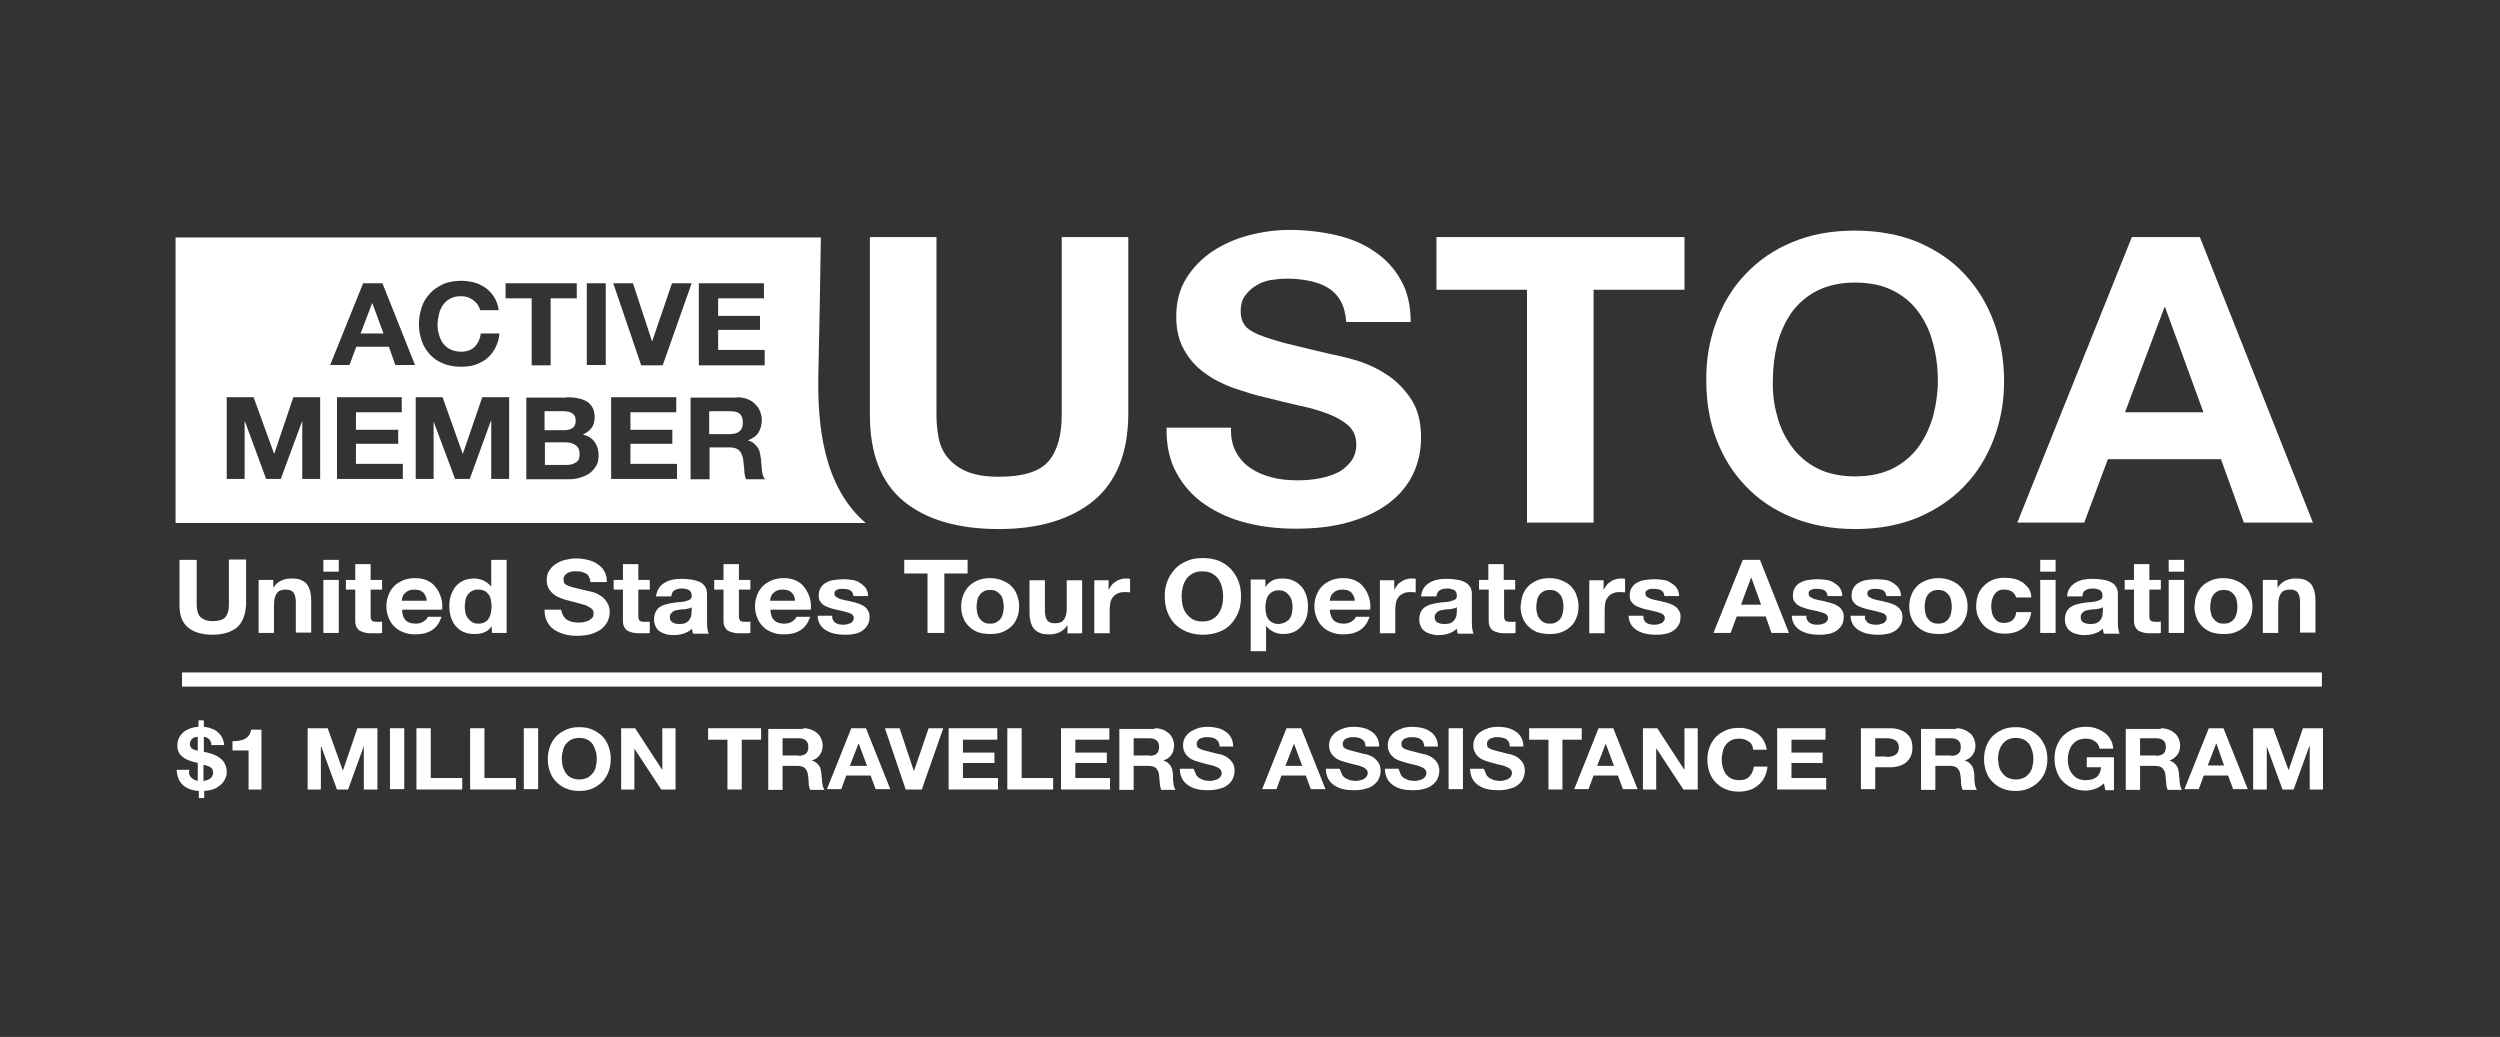
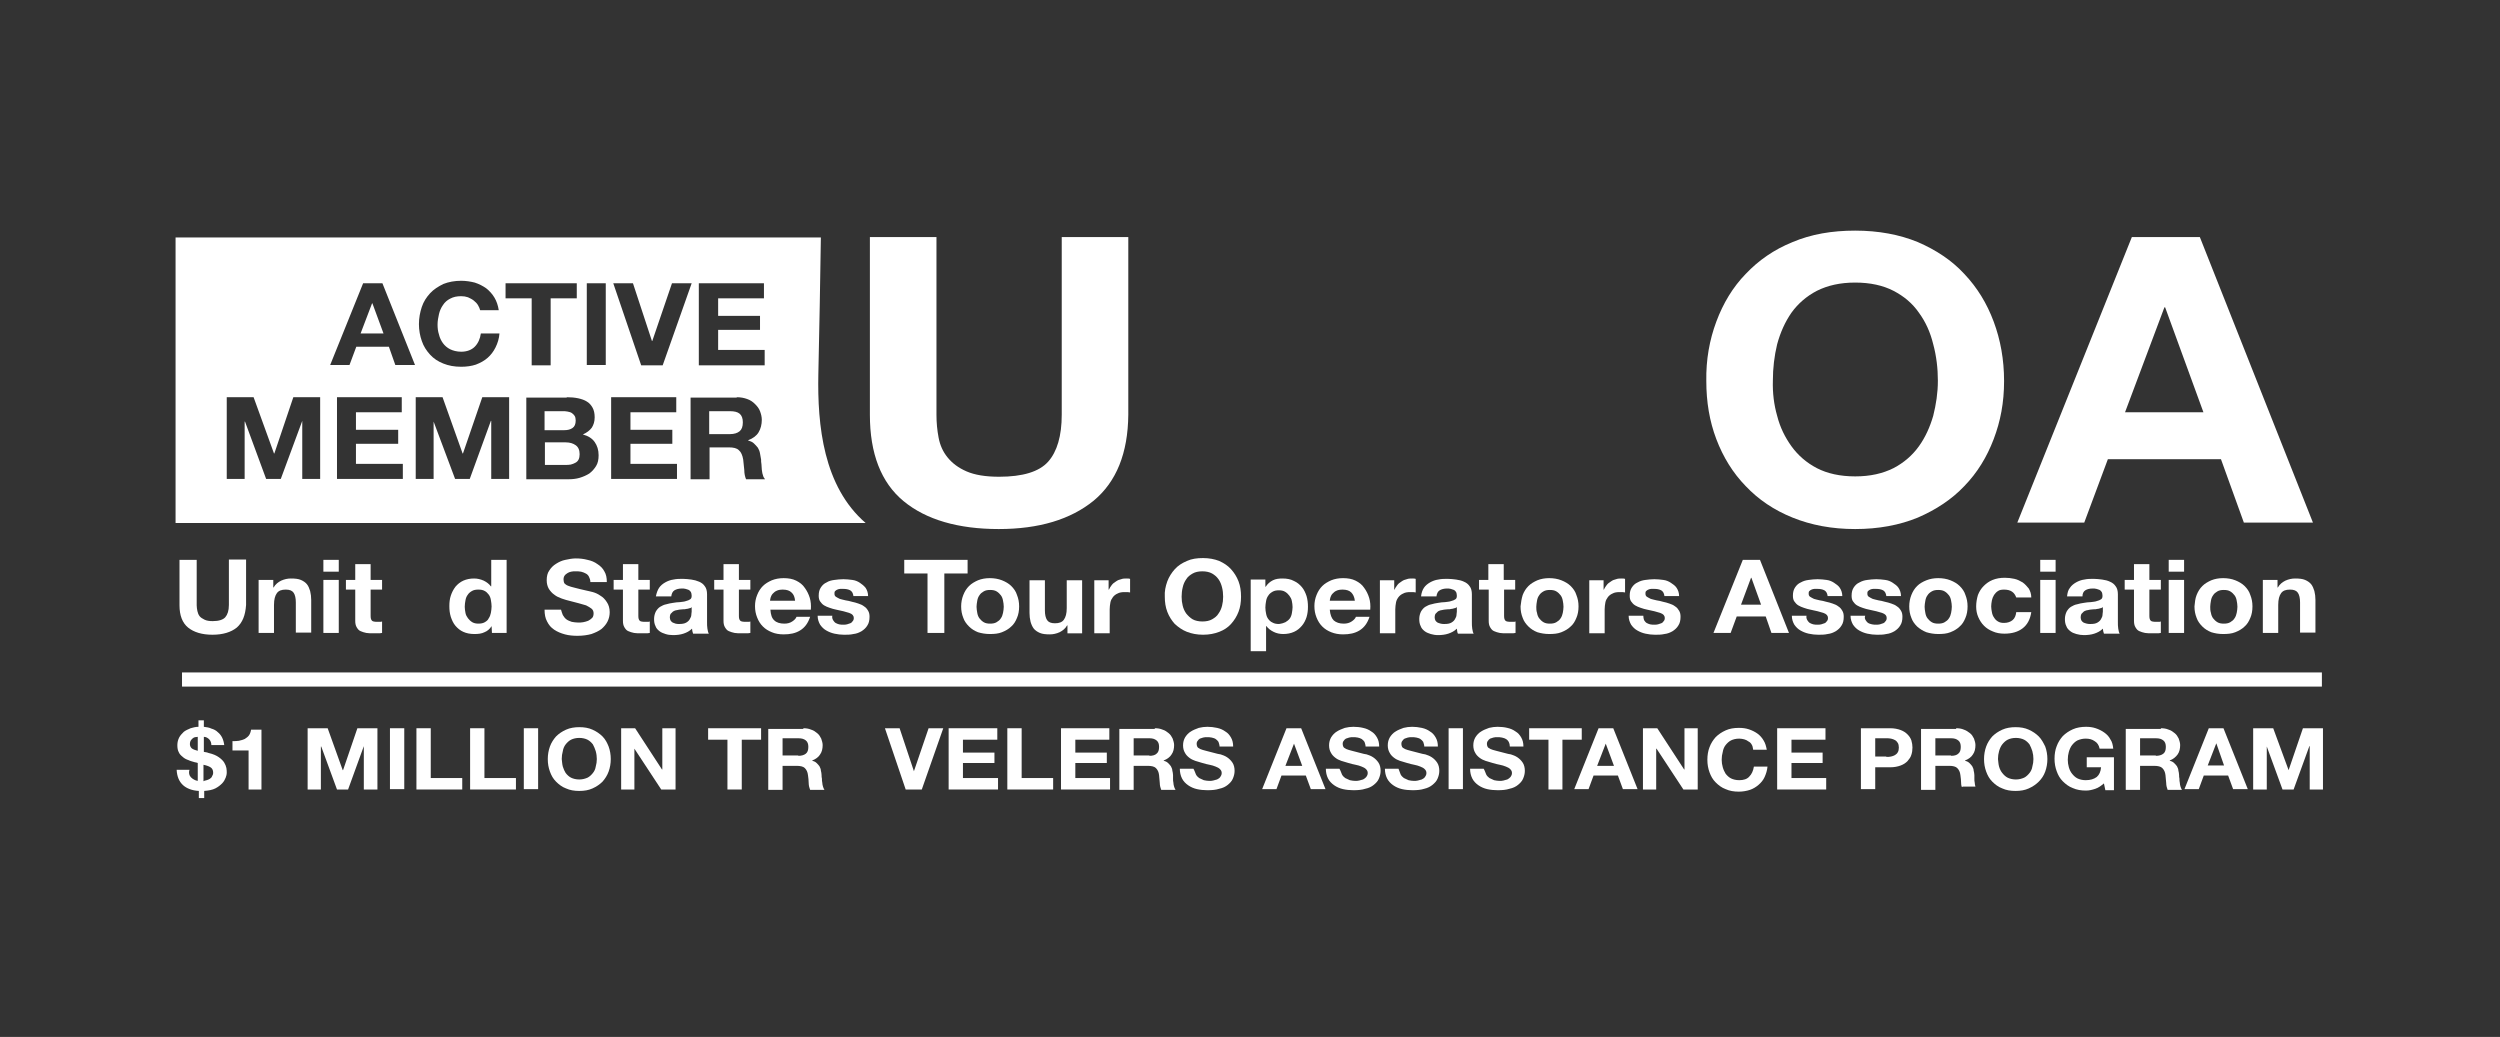
<svg xmlns="http://www.w3.org/2000/svg" width="176" height="73" viewBox="0 0 176 73" fill="none">
  <rect x="0" y="0" width="176" height="73" fill="#333333" stroke="none" />
  <g clip-path="url(#clip0_766_2)">
    <path d="M76.988 35.253C75.375 36.564 73.158 37.245 70.311 37.245C67.464 37.245 65.196 36.59 63.609 35.278C62.022 33.967 61.24 31.924 61.24 29.2V16.69H65.927V29.2C65.927 29.755 65.977 30.284 66.078 30.814C66.179 31.344 66.38 31.798 66.708 32.201C67.035 32.605 67.464 32.933 68.043 33.185C68.623 33.437 69.379 33.563 70.336 33.563C71.999 33.563 73.158 33.21 73.788 32.504C74.418 31.798 74.746 30.688 74.746 29.2V16.69H79.432V29.2C79.407 31.898 78.6 33.916 76.988 35.253Z" fill="white" />
-     <path d="M87.016 31.823C87.268 32.302 87.621 32.68 88.049 32.958C88.477 33.26 88.981 33.462 89.561 33.614C90.14 33.765 90.745 33.815 91.35 33.815C91.778 33.815 92.206 33.79 92.685 33.714C93.164 33.639 93.617 33.513 94.02 33.336C94.449 33.16 94.776 32.882 95.054 32.554C95.331 32.226 95.482 31.798 95.482 31.293C95.482 30.738 95.305 30.31 94.928 29.956C94.55 29.629 94.071 29.351 93.466 29.124C92.862 28.897 92.181 28.695 91.425 28.544C90.669 28.368 89.914 28.191 89.132 27.989C88.326 27.813 87.57 27.561 86.814 27.308C86.059 27.031 85.378 26.678 84.799 26.249C84.194 25.82 83.715 25.265 83.363 24.635C82.985 23.979 82.808 23.197 82.808 22.289C82.808 21.255 83.035 20.373 83.514 19.591C83.993 18.834 84.597 18.204 85.353 17.699C86.109 17.195 86.966 16.817 87.923 16.564C88.88 16.312 89.838 16.186 90.795 16.186C91.904 16.186 92.987 16.312 93.995 16.539C95.028 16.766 95.935 17.144 96.716 17.674C97.523 18.204 98.153 18.885 98.606 19.692C99.085 20.499 99.312 21.508 99.312 22.668H94.776C94.726 22.062 94.6 21.558 94.373 21.18C94.147 20.776 93.844 20.474 93.466 20.247C93.088 20.02 92.66 19.868 92.156 19.767C91.677 19.666 91.148 19.616 90.569 19.616C90.191 19.616 89.813 19.666 89.435 19.717C89.057 19.793 88.704 19.919 88.402 20.12C88.1 20.297 87.847 20.549 87.646 20.827C87.444 21.104 87.344 21.457 87.344 21.886C87.344 22.289 87.419 22.592 87.596 22.844C87.747 23.096 88.074 23.323 88.528 23.525C89.007 23.727 89.636 23.929 90.468 24.156C91.299 24.358 92.383 24.635 93.718 24.938C94.121 25.013 94.676 25.139 95.381 25.341C96.087 25.543 96.792 25.846 97.472 26.274C98.178 26.703 98.783 27.283 99.287 28.015C99.79 28.746 100.042 29.654 100.042 30.789C100.042 31.697 99.866 32.554 99.488 33.361C99.11 34.143 98.556 34.824 97.8 35.404C97.044 35.984 96.137 36.413 95.028 36.741C93.92 37.069 92.66 37.22 91.199 37.22C90.014 37.22 88.88 37.094 87.772 36.817C86.663 36.539 85.706 36.11 84.849 35.53C83.993 34.95 83.337 34.219 82.834 33.311C82.33 32.403 82.103 31.344 82.128 30.108H86.663C86.638 30.789 86.764 31.369 87.016 31.823Z" fill="white" />
-     <path d="M101.126 20.398V16.69H118.587V20.398H112.187V36.791H107.5V20.398H101.126Z" fill="white" />
    <path d="M120.829 22.642C121.308 21.356 121.988 20.221 122.895 19.288C123.802 18.33 124.886 17.573 126.196 17.043C127.506 16.488 128.967 16.236 130.605 16.236C132.243 16.236 133.73 16.514 135.015 17.043C136.3 17.598 137.408 18.33 138.29 19.288C139.197 20.246 139.877 21.356 140.356 22.642C140.835 23.929 141.087 25.316 141.087 26.829C141.087 28.342 140.835 29.654 140.356 30.915C139.877 32.176 139.197 33.286 138.29 34.219C137.408 35.152 136.3 35.883 135.015 36.438C133.73 36.968 132.243 37.245 130.605 37.245C128.967 37.245 127.506 36.968 126.196 36.438C124.886 35.908 123.802 35.177 122.895 34.219C121.988 33.286 121.308 32.176 120.829 30.915C120.35 29.654 120.124 28.292 120.124 26.829C120.098 25.316 120.35 23.929 120.829 22.642ZM125.112 29.276C125.314 30.082 125.667 30.789 126.12 31.419C126.574 32.05 127.179 32.579 127.909 32.958C128.64 33.336 129.547 33.538 130.605 33.538C131.663 33.538 132.545 33.336 133.301 32.958C134.032 32.579 134.637 32.05 135.09 31.419C135.544 30.789 135.871 30.057 136.098 29.276C136.3 28.468 136.426 27.661 136.426 26.804C136.426 25.946 136.325 25.064 136.098 24.231C135.896 23.399 135.569 22.668 135.09 22.012C134.637 21.356 134.032 20.852 133.301 20.473C132.571 20.095 131.663 19.893 130.605 19.893C129.547 19.893 128.665 20.095 127.909 20.473C127.179 20.852 126.574 21.381 126.12 22.012C125.667 22.668 125.339 23.399 125.112 24.231C124.911 25.064 124.81 25.921 124.81 26.804C124.785 27.661 124.886 28.494 125.112 29.276Z" fill="white" />
    <path d="M154.869 16.69L162.831 36.791H157.968L156.356 32.327H148.394L146.731 36.791H142.019L150.082 16.69H154.869ZM155.121 29.023L152.425 21.634H152.375L149.603 29.023H155.121Z" fill="white" />
    <path d="M16.669 44.181C16.265 44.509 15.686 44.685 14.955 44.685C14.225 44.685 13.645 44.509 13.242 44.181C12.839 43.853 12.637 43.324 12.637 42.617V39.414H13.847V42.617C13.847 42.743 13.872 42.895 13.897 43.021C13.922 43.147 13.973 43.273 14.048 43.374C14.124 43.475 14.25 43.551 14.401 43.626C14.552 43.702 14.754 43.727 14.98 43.727C15.409 43.727 15.711 43.626 15.862 43.45C16.014 43.273 16.114 42.996 16.114 42.592V39.389H17.324V42.592C17.273 43.324 17.072 43.828 16.669 44.181Z" fill="white" />
    <path d="M19.239 40.826V41.356H19.264C19.39 41.129 19.591 40.978 19.793 40.877C20.02 40.776 20.246 40.726 20.473 40.726C20.776 40.726 21.002 40.751 21.179 40.826C21.355 40.902 21.506 41.003 21.607 41.129C21.708 41.255 21.783 41.432 21.834 41.608C21.884 41.81 21.909 42.012 21.909 42.239V44.534H20.826V42.415C20.826 42.113 20.776 41.886 20.675 41.734C20.574 41.583 20.398 41.507 20.12 41.507C19.818 41.507 19.616 41.583 19.491 41.76C19.365 41.936 19.289 42.188 19.289 42.592V44.559H18.206V40.826H19.239Z" fill="white" />
    <path d="M22.766 39.414H23.849V40.246H22.766V39.414ZM23.849 44.559H22.766V40.826H23.849V44.559Z" fill="white" />
    <path d="M26.898 40.827V41.508H26.092V43.349C26.092 43.525 26.117 43.626 26.193 43.702C26.243 43.752 26.369 43.777 26.571 43.777H26.747C26.797 43.777 26.848 43.777 26.898 43.752V44.559C26.797 44.584 26.697 44.584 26.596 44.584H26.268C26.092 44.584 25.941 44.584 25.79 44.559C25.638 44.534 25.512 44.483 25.386 44.433C25.26 44.383 25.185 44.282 25.109 44.156C25.034 44.03 25.009 43.878 25.009 43.702V41.508H24.353V40.827H25.009V39.717H26.092V40.827H26.898Z" fill="white" />
-     <path d="M28.561 43.677C28.712 43.828 28.964 43.904 29.267 43.904C29.493 43.904 29.67 43.853 29.821 43.752C29.972 43.652 30.073 43.551 30.123 43.425H31.081C30.93 43.879 30.703 44.181 30.375 44.383C30.048 44.585 29.67 44.66 29.216 44.66C28.914 44.66 28.637 44.61 28.385 44.509C28.133 44.408 27.931 44.282 27.755 44.105C27.578 43.929 27.453 43.727 27.352 43.475C27.251 43.223 27.201 42.971 27.201 42.668C27.201 42.391 27.251 42.138 27.352 41.886C27.453 41.634 27.578 41.432 27.755 41.256C27.931 41.079 28.158 40.953 28.385 40.852C28.637 40.751 28.914 40.701 29.216 40.701C29.544 40.701 29.846 40.751 30.098 40.877C30.35 41.003 30.552 41.155 30.703 41.382C30.854 41.584 30.98 41.836 31.055 42.088C31.131 42.34 31.156 42.617 31.131 42.92H28.309C28.309 43.273 28.41 43.526 28.561 43.677ZM29.796 41.71C29.67 41.584 29.468 41.508 29.191 41.508C29.015 41.508 28.863 41.533 28.763 41.584C28.637 41.634 28.561 41.71 28.485 41.785C28.41 41.861 28.36 41.962 28.334 42.037C28.309 42.138 28.284 42.214 28.284 42.29H30.048C30.023 42.037 29.922 41.836 29.796 41.71Z" fill="white" />
    <path d="M34.608 44.08C34.482 44.282 34.306 44.433 34.104 44.509C33.903 44.609 33.676 44.635 33.399 44.635C33.096 44.635 32.844 44.584 32.618 44.483C32.391 44.383 32.215 44.231 32.063 44.055C31.912 43.878 31.811 43.651 31.736 43.424C31.66 43.172 31.635 42.945 31.635 42.667C31.635 42.415 31.66 42.163 31.736 41.936C31.811 41.709 31.912 41.507 32.063 41.306C32.215 41.129 32.391 40.978 32.618 40.877C32.844 40.776 33.096 40.726 33.374 40.726C33.6 40.726 33.827 40.776 34.054 40.877C34.255 40.978 34.432 41.104 34.558 41.28H34.583V39.414H35.666V44.559H34.633L34.608 44.08ZM34.558 42.239C34.533 42.087 34.482 41.961 34.407 41.861C34.331 41.76 34.23 41.659 34.13 41.608C34.004 41.533 33.852 41.507 33.676 41.507C33.5 41.507 33.348 41.533 33.222 41.608C33.096 41.684 32.996 41.76 32.92 41.886C32.844 41.987 32.794 42.113 32.769 42.264C32.744 42.415 32.718 42.541 32.718 42.718C32.718 42.869 32.744 42.995 32.769 43.147C32.794 43.298 32.87 43.424 32.945 43.525C33.021 43.626 33.122 43.727 33.248 43.803C33.374 43.878 33.525 43.903 33.676 43.903C33.852 43.903 34.004 43.878 34.13 43.803C34.255 43.727 34.356 43.651 34.407 43.525C34.482 43.424 34.533 43.273 34.558 43.147C34.583 42.995 34.608 42.844 34.608 42.693C34.608 42.541 34.583 42.39 34.558 42.239Z" fill="white" />
    <path d="M39.622 43.298C39.698 43.425 39.773 43.525 39.874 43.601C39.975 43.677 40.101 43.727 40.252 43.778C40.403 43.803 40.554 43.828 40.706 43.828C40.806 43.828 40.932 43.828 41.058 43.803C41.184 43.778 41.285 43.752 41.411 43.702C41.512 43.651 41.613 43.576 41.688 43.5C41.764 43.425 41.789 43.298 41.789 43.172C41.789 43.046 41.739 42.92 41.638 42.844C41.537 42.769 41.411 42.693 41.26 42.617C41.109 42.567 40.932 42.517 40.731 42.466C40.529 42.416 40.353 42.365 40.151 42.315C39.95 42.264 39.748 42.214 39.547 42.138C39.345 42.063 39.169 41.987 39.017 41.861C38.866 41.76 38.74 41.609 38.64 41.457C38.539 41.281 38.488 41.079 38.488 40.852C38.488 40.575 38.539 40.347 38.665 40.171C38.791 39.969 38.942 39.818 39.144 39.692C39.345 39.566 39.547 39.465 39.799 39.414C40.05 39.364 40.277 39.313 40.529 39.313C40.806 39.313 41.084 39.339 41.361 39.414C41.613 39.465 41.865 39.566 42.066 39.717C42.268 39.843 42.444 40.02 42.545 40.221C42.671 40.423 42.721 40.675 42.721 40.978H41.562C41.562 40.827 41.512 40.701 41.462 40.6C41.411 40.499 41.336 40.423 41.235 40.373C41.134 40.322 41.033 40.272 40.907 40.247C40.781 40.221 40.655 40.221 40.504 40.221C40.403 40.221 40.303 40.221 40.202 40.247C40.101 40.272 40.025 40.297 39.95 40.347C39.874 40.398 39.799 40.448 39.748 40.524C39.698 40.6 39.673 40.675 39.673 40.801C39.673 40.902 39.698 40.978 39.723 41.054C39.773 41.104 39.849 41.18 39.975 41.23C40.101 41.281 40.252 41.331 40.479 41.382C40.68 41.432 40.958 41.508 41.31 41.583C41.411 41.609 41.562 41.634 41.739 41.684C41.915 41.735 42.091 41.81 42.268 41.936C42.444 42.037 42.595 42.189 42.721 42.39C42.847 42.567 42.923 42.819 42.923 43.097C42.923 43.324 42.873 43.551 42.772 43.752C42.671 43.954 42.52 44.131 42.343 44.282C42.142 44.433 41.915 44.534 41.638 44.635C41.361 44.711 41.033 44.761 40.655 44.761C40.353 44.761 40.05 44.736 39.773 44.66C39.496 44.585 39.244 44.484 39.017 44.332C38.791 44.181 38.64 44.005 38.514 43.752C38.388 43.525 38.337 43.248 38.337 42.92H39.496C39.521 43.021 39.572 43.172 39.622 43.298Z" fill="white" />
    <path d="M45.745 40.827V41.508H44.939V43.349C44.939 43.525 44.964 43.626 45.039 43.702C45.09 43.752 45.216 43.777 45.417 43.777H45.594C45.644 43.777 45.694 43.777 45.745 43.752V44.559C45.644 44.584 45.543 44.584 45.443 44.584H45.115C44.939 44.584 44.787 44.584 44.636 44.559C44.485 44.534 44.359 44.483 44.233 44.433C44.107 44.383 44.032 44.282 43.956 44.156C43.88 44.03 43.855 43.878 43.855 43.702V41.508H43.2V40.827H43.855V39.717H44.939V40.827H45.745Z" fill="white" />
    <path d="M46.4 41.382C46.501 41.23 46.652 41.104 46.828 41.003C47.005 40.902 47.206 40.827 47.408 40.801C47.635 40.751 47.836 40.751 48.063 40.751C48.264 40.751 48.466 40.776 48.668 40.801C48.869 40.827 49.045 40.877 49.222 40.953C49.398 41.028 49.524 41.129 49.625 41.281C49.726 41.407 49.776 41.608 49.776 41.836V43.778C49.776 43.954 49.776 44.105 49.801 44.257C49.827 44.408 49.852 44.534 49.902 44.61H48.794C48.768 44.559 48.768 44.484 48.743 44.433C48.743 44.383 48.718 44.307 48.718 44.257C48.542 44.433 48.34 44.534 48.113 44.61C47.886 44.685 47.635 44.711 47.383 44.711C47.181 44.711 47.005 44.685 46.853 44.635C46.702 44.584 46.551 44.534 46.425 44.433C46.299 44.332 46.198 44.231 46.148 44.08C46.072 43.929 46.047 43.778 46.047 43.576C46.047 43.374 46.098 43.197 46.173 43.046C46.249 42.92 46.35 42.794 46.475 42.718C46.602 42.642 46.753 42.567 46.904 42.542C47.055 42.491 47.231 42.466 47.383 42.441C47.534 42.416 47.71 42.39 47.861 42.39C48.013 42.365 48.164 42.365 48.29 42.315C48.416 42.289 48.516 42.239 48.592 42.189C48.668 42.138 48.693 42.062 48.693 41.936C48.693 41.836 48.668 41.735 48.642 41.684C48.592 41.608 48.542 41.558 48.491 41.533C48.416 41.508 48.365 41.482 48.264 41.457C48.189 41.432 48.088 41.432 47.987 41.432C47.786 41.432 47.609 41.482 47.483 41.558C47.357 41.634 47.282 41.785 47.257 41.987H46.173C46.224 41.735 46.299 41.533 46.4 41.382ZM48.542 42.819C48.466 42.844 48.39 42.87 48.315 42.87C48.239 42.895 48.164 42.895 48.063 42.895C47.987 42.895 47.886 42.92 47.811 42.92C47.735 42.945 47.66 42.945 47.559 42.97C47.483 42.996 47.408 43.021 47.357 43.071C47.307 43.122 47.257 43.172 47.206 43.223C47.181 43.273 47.156 43.374 47.156 43.45C47.156 43.55 47.181 43.626 47.206 43.677C47.231 43.727 47.282 43.778 47.357 43.828C47.408 43.853 47.483 43.878 47.559 43.904C47.635 43.929 47.735 43.929 47.811 43.929C48.013 43.929 48.189 43.904 48.315 43.828C48.441 43.752 48.516 43.677 48.567 43.576C48.617 43.475 48.668 43.399 48.668 43.298C48.668 43.197 48.693 43.122 48.693 43.071V42.743C48.668 42.769 48.617 42.819 48.542 42.819Z" fill="white" />
    <path d="M52.825 40.827V41.508H52.019V43.349C52.019 43.525 52.044 43.626 52.12 43.702C52.17 43.752 52.296 43.777 52.497 43.777H52.674C52.724 43.777 52.775 43.777 52.825 43.752V44.559C52.724 44.584 52.623 44.584 52.523 44.584H52.195C52.019 44.584 51.867 44.584 51.716 44.559C51.565 44.534 51.439 44.483 51.313 44.433C51.187 44.383 51.112 44.282 51.036 44.156C50.96 44.03 50.935 43.878 50.935 43.702V41.508H50.28V40.827H50.935V39.717H52.019V40.827H52.825Z" fill="white" />
    <path d="M54.513 43.677C54.664 43.828 54.916 43.904 55.219 43.904C55.445 43.904 55.622 43.853 55.773 43.752C55.924 43.652 56.025 43.551 56.075 43.425H57.033C56.882 43.879 56.655 44.181 56.327 44.383C56 44.585 55.622 44.66 55.168 44.66C54.866 44.66 54.563 44.61 54.337 44.509C54.085 44.408 53.883 44.282 53.707 44.105C53.53 43.929 53.404 43.727 53.304 43.475C53.203 43.223 53.153 42.971 53.153 42.668C53.153 42.391 53.203 42.138 53.304 41.886C53.404 41.634 53.53 41.432 53.707 41.256C53.883 41.079 54.11 40.953 54.337 40.852C54.589 40.751 54.866 40.701 55.168 40.701C55.496 40.701 55.798 40.751 56.05 40.877C56.302 41.003 56.504 41.155 56.655 41.382C56.806 41.584 56.932 41.836 57.008 42.088C57.083 42.34 57.108 42.617 57.083 42.92H54.236C54.261 43.273 54.337 43.526 54.513 43.677ZM55.722 41.71C55.596 41.584 55.395 41.508 55.118 41.508C54.941 41.508 54.79 41.533 54.69 41.584C54.563 41.634 54.488 41.71 54.412 41.785C54.337 41.861 54.286 41.962 54.261 42.037C54.236 42.138 54.211 42.214 54.211 42.29H55.974C55.949 42.037 55.874 41.836 55.722 41.71Z" fill="white" />
    <path d="M58.645 43.652C58.696 43.727 58.746 43.803 58.822 43.853C58.897 43.904 58.998 43.929 59.074 43.954C59.174 43.979 59.275 43.979 59.376 43.979C59.452 43.979 59.527 43.979 59.628 43.954C59.703 43.929 59.779 43.904 59.855 43.879C59.93 43.853 59.981 43.803 60.031 43.727C60.081 43.677 60.107 43.601 60.107 43.5C60.107 43.349 60.006 43.223 59.779 43.147C59.552 43.072 59.25 42.996 58.872 42.92C58.721 42.895 58.57 42.844 58.419 42.794C58.267 42.744 58.141 42.693 58.015 42.617C57.889 42.542 57.814 42.441 57.738 42.34C57.663 42.239 57.637 42.088 57.637 41.937C57.637 41.684 57.688 41.508 57.789 41.356C57.889 41.205 58.015 41.079 58.192 41.003C58.343 40.903 58.544 40.852 58.746 40.827C58.948 40.802 59.149 40.776 59.376 40.776C59.578 40.776 59.804 40.802 60.006 40.827C60.207 40.852 60.384 40.928 60.535 41.029C60.686 41.13 60.812 41.23 60.938 41.382C61.039 41.533 61.114 41.735 61.114 41.962H60.081C60.056 41.76 59.981 41.634 59.855 41.558C59.703 41.483 59.552 41.457 59.351 41.457H59.149C59.074 41.457 59.023 41.483 58.948 41.508C58.897 41.533 58.847 41.558 58.796 41.609C58.746 41.659 58.746 41.71 58.746 41.785C58.746 41.886 58.771 41.962 58.847 42.012C58.922 42.063 59.023 42.113 59.124 42.163C59.25 42.189 59.376 42.239 59.527 42.264C59.678 42.29 59.83 42.315 59.981 42.365C60.132 42.391 60.283 42.441 60.434 42.491C60.585 42.542 60.711 42.592 60.837 42.693C60.963 42.769 61.039 42.87 61.114 42.996C61.19 43.122 61.215 43.248 61.215 43.425C61.215 43.677 61.165 43.879 61.064 44.03C60.963 44.206 60.812 44.333 60.661 44.433C60.485 44.534 60.308 44.61 60.081 44.635C59.855 44.686 59.653 44.686 59.426 44.686C59.2 44.686 58.973 44.66 58.746 44.61C58.519 44.559 58.343 44.484 58.166 44.383C57.99 44.282 57.864 44.156 57.738 43.979C57.637 43.803 57.562 43.601 57.562 43.349H58.595C58.57 43.475 58.595 43.551 58.645 43.652Z" fill="white" />
    <path d="M63.659 40.373V39.414H68.119V40.373H66.481V44.559H65.297V40.373H63.659Z" fill="white" />
    <path d="M67.817 41.886C67.917 41.634 68.043 41.432 68.22 41.256C68.396 41.079 68.623 40.953 68.85 40.852C69.102 40.751 69.379 40.701 69.681 40.701C69.984 40.701 70.286 40.751 70.538 40.852C70.79 40.953 71.016 41.079 71.193 41.256C71.369 41.432 71.52 41.634 71.596 41.886C71.697 42.138 71.747 42.391 71.747 42.693C71.747 42.996 71.697 43.273 71.596 43.5C71.495 43.752 71.369 43.954 71.193 44.105C71.016 44.282 70.79 44.408 70.538 44.509C70.286 44.61 70.009 44.635 69.681 44.635C69.379 44.635 69.102 44.585 68.85 44.509C68.598 44.408 68.396 44.282 68.22 44.105C68.043 43.929 67.892 43.727 67.817 43.5C67.716 43.248 67.665 42.996 67.665 42.693C67.665 42.416 67.716 42.138 67.817 41.886ZM68.799 43.147C68.825 43.298 68.875 43.425 68.95 43.526C69.026 43.626 69.127 43.727 69.253 43.803C69.379 43.879 69.53 43.904 69.706 43.904C69.883 43.904 70.034 43.879 70.16 43.803C70.286 43.727 70.387 43.652 70.462 43.526C70.538 43.425 70.588 43.273 70.613 43.147C70.639 42.996 70.664 42.87 70.664 42.718C70.664 42.567 70.639 42.416 70.613 42.29C70.588 42.138 70.538 42.012 70.462 41.911C70.387 41.81 70.286 41.71 70.16 41.634C70.034 41.558 69.883 41.533 69.706 41.533C69.53 41.533 69.379 41.558 69.253 41.634C69.127 41.71 69.026 41.785 68.95 41.911C68.875 42.012 68.825 42.138 68.799 42.29C68.774 42.441 68.749 42.592 68.749 42.718C68.749 42.844 68.774 42.996 68.799 43.147Z" fill="white" />
    <path d="M75.149 44.03H75.124C74.998 44.257 74.796 44.408 74.594 44.509C74.368 44.61 74.141 44.66 73.914 44.66C73.612 44.66 73.385 44.635 73.209 44.559C73.032 44.484 72.881 44.383 72.78 44.257C72.68 44.131 72.604 43.954 72.553 43.778C72.503 43.576 72.478 43.374 72.478 43.147V40.852H73.561V42.971C73.561 43.273 73.612 43.5 73.713 43.652C73.813 43.803 73.99 43.879 74.267 43.879C74.569 43.879 74.771 43.803 74.897 43.626C75.023 43.45 75.098 43.198 75.098 42.819V40.852H76.182V44.585H75.149V44.03Z" fill="white" />
    <path d="M78.046 40.826V41.507H78.071C78.122 41.381 78.197 41.28 78.273 41.179C78.349 41.079 78.449 41.003 78.575 40.927C78.676 40.852 78.802 40.801 78.928 40.776C79.054 40.726 79.18 40.726 79.331 40.726C79.407 40.726 79.482 40.726 79.558 40.751V41.709C79.508 41.709 79.457 41.684 79.382 41.684H79.18C78.978 41.684 78.802 41.709 78.676 41.785C78.55 41.835 78.424 41.936 78.349 42.037C78.273 42.138 78.197 42.264 78.172 42.415C78.147 42.567 78.122 42.718 78.122 42.895V44.584H77.038V40.852H78.046V40.826Z" fill="white" />
    <path d="M82.178 40.927C82.304 40.6 82.481 40.322 82.707 40.07C82.934 39.818 83.211 39.641 83.564 39.49C83.892 39.339 84.27 39.288 84.698 39.288C85.126 39.288 85.504 39.364 85.832 39.49C86.159 39.641 86.436 39.818 86.663 40.07C86.89 40.322 87.066 40.6 87.192 40.927C87.318 41.255 87.369 41.608 87.369 42.012C87.369 42.39 87.318 42.743 87.192 43.071C87.066 43.399 86.89 43.676 86.663 43.929C86.436 44.181 86.159 44.357 85.832 44.483C85.504 44.61 85.126 44.685 84.698 44.685C84.27 44.685 83.892 44.61 83.564 44.483C83.237 44.357 82.96 44.156 82.707 43.929C82.481 43.676 82.304 43.399 82.178 43.071C82.052 42.743 82.002 42.39 82.002 42.012C81.977 41.634 82.052 41.281 82.178 40.927ZM83.262 42.642C83.312 42.844 83.388 43.021 83.514 43.197C83.64 43.349 83.791 43.5 83.967 43.601C84.144 43.702 84.396 43.752 84.648 43.752C84.925 43.752 85.151 43.702 85.328 43.601C85.504 43.5 85.681 43.374 85.781 43.197C85.907 43.021 85.983 42.844 86.033 42.642C86.084 42.441 86.109 42.239 86.109 42.012C86.109 41.785 86.084 41.558 86.033 41.356C85.983 41.154 85.907 40.953 85.781 40.776C85.655 40.6 85.504 40.474 85.328 40.373C85.151 40.272 84.9 40.221 84.648 40.221C84.37 40.221 84.144 40.272 83.967 40.373C83.791 40.474 83.615 40.6 83.514 40.776C83.388 40.953 83.312 41.129 83.262 41.356C83.211 41.558 83.186 41.785 83.186 42.012C83.186 42.239 83.211 42.441 83.262 42.642Z" fill="white" />
    <path d="M89.082 41.306H89.107C89.233 41.104 89.41 40.953 89.611 40.852C89.813 40.751 90.04 40.726 90.291 40.726C90.594 40.726 90.871 40.776 91.098 40.902C91.325 41.003 91.501 41.154 91.652 41.331C91.803 41.507 91.904 41.734 91.98 41.961C92.055 42.214 92.08 42.466 92.08 42.718C92.08 42.97 92.055 43.197 91.98 43.449C91.904 43.676 91.803 43.878 91.652 44.055C91.501 44.231 91.325 44.383 91.098 44.483C90.871 44.584 90.619 44.635 90.342 44.635C90.09 44.635 89.863 44.584 89.662 44.483C89.46 44.383 89.284 44.257 89.158 44.08H89.132V45.845H88.049V40.801H89.082V41.306ZM90.493 43.803C90.619 43.727 90.72 43.651 90.795 43.55C90.871 43.449 90.921 43.323 90.947 43.172C90.972 43.021 90.997 42.869 90.997 42.743C90.997 42.592 90.972 42.441 90.947 42.315C90.921 42.163 90.846 42.037 90.77 41.936C90.695 41.835 90.594 41.734 90.468 41.659C90.342 41.583 90.191 41.558 90.04 41.558C89.863 41.558 89.712 41.583 89.586 41.659C89.46 41.734 89.359 41.81 89.284 41.936C89.208 42.037 89.158 42.163 89.132 42.315C89.107 42.466 89.082 42.617 89.082 42.768C89.082 42.92 89.107 43.071 89.132 43.197C89.158 43.349 89.208 43.475 89.284 43.575C89.359 43.676 89.46 43.777 89.586 43.828C89.712 43.903 89.863 43.929 90.04 43.929C90.241 43.903 90.392 43.853 90.493 43.803Z" fill="white" />
    <path d="M93.895 43.677C94.071 43.828 94.298 43.904 94.6 43.904C94.827 43.904 95.003 43.853 95.154 43.752C95.305 43.652 95.406 43.551 95.457 43.425H96.414C96.263 43.879 96.036 44.181 95.709 44.383C95.381 44.585 95.003 44.66 94.55 44.66C94.247 44.66 93.97 44.61 93.718 44.509C93.466 44.408 93.265 44.282 93.088 44.105C92.912 43.929 92.786 43.727 92.685 43.475C92.584 43.223 92.534 42.971 92.534 42.668C92.534 42.391 92.584 42.138 92.685 41.886C92.786 41.634 92.912 41.432 93.088 41.256C93.265 41.079 93.491 40.953 93.718 40.852C93.97 40.751 94.247 40.701 94.55 40.701C94.877 40.701 95.18 40.751 95.431 40.877C95.683 41.003 95.885 41.155 96.036 41.382C96.187 41.584 96.313 41.836 96.389 42.088C96.465 42.34 96.49 42.617 96.465 42.92H93.617C93.643 43.273 93.743 43.526 93.895 43.677ZM95.129 41.71C95.003 41.584 94.802 41.508 94.525 41.508C94.348 41.508 94.197 41.533 94.096 41.584C93.97 41.634 93.895 41.71 93.819 41.785C93.743 41.861 93.693 41.962 93.668 42.037C93.643 42.138 93.617 42.214 93.617 42.29H95.381C95.356 42.037 95.255 41.836 95.129 41.71Z" fill="white" />
    <path d="M98.153 40.826V41.507H98.178C98.228 41.381 98.304 41.28 98.379 41.179C98.455 41.079 98.556 41.003 98.682 40.927C98.783 40.852 98.909 40.801 99.035 40.776C99.16 40.726 99.287 40.726 99.438 40.726C99.513 40.726 99.589 40.726 99.665 40.751V41.709C99.614 41.709 99.564 41.684 99.488 41.684H99.287C99.085 41.684 98.909 41.709 98.783 41.785C98.657 41.835 98.531 41.936 98.455 42.037C98.379 42.138 98.304 42.264 98.279 42.415C98.254 42.567 98.228 42.718 98.228 42.895V44.584H97.145V40.852H98.153V40.826Z" fill="white" />
    <path d="M100.244 41.382C100.345 41.23 100.496 41.104 100.672 41.003C100.849 40.902 101.05 40.827 101.252 40.801C101.479 40.751 101.68 40.751 101.907 40.751C102.108 40.751 102.31 40.776 102.512 40.801C102.713 40.827 102.915 40.877 103.066 40.953C103.242 41.028 103.368 41.129 103.469 41.281C103.57 41.407 103.62 41.608 103.62 41.836V43.778C103.62 43.954 103.62 44.105 103.645 44.257C103.671 44.408 103.696 44.534 103.746 44.61H102.638C102.612 44.559 102.587 44.484 102.587 44.433C102.587 44.383 102.562 44.307 102.562 44.257C102.386 44.433 102.184 44.534 101.957 44.61C101.73 44.685 101.479 44.711 101.252 44.711C101.05 44.711 100.899 44.685 100.723 44.635C100.571 44.584 100.42 44.534 100.294 44.433C100.168 44.332 100.068 44.231 100.017 44.08C99.942 43.929 99.916 43.778 99.916 43.576C99.916 43.374 99.967 43.197 100.042 43.046C100.118 42.92 100.219 42.794 100.345 42.718C100.471 42.642 100.622 42.567 100.773 42.542C100.924 42.491 101.101 42.466 101.252 42.441C101.403 42.416 101.579 42.39 101.73 42.39C101.882 42.365 102.033 42.365 102.159 42.315C102.285 42.289 102.386 42.239 102.461 42.189C102.537 42.138 102.562 42.062 102.562 41.936C102.562 41.836 102.537 41.735 102.512 41.684C102.461 41.608 102.411 41.558 102.36 41.533C102.285 41.508 102.209 41.482 102.134 41.457C102.058 41.432 101.957 41.432 101.856 41.432C101.655 41.432 101.479 41.482 101.353 41.558C101.227 41.634 101.151 41.785 101.126 41.987H100.042C100.068 41.735 100.143 41.533 100.244 41.382ZM102.386 42.819C102.31 42.844 102.234 42.87 102.159 42.87C102.083 42.895 102.008 42.895 101.907 42.895C101.831 42.895 101.73 42.92 101.655 42.92C101.579 42.945 101.504 42.945 101.403 42.97C101.327 42.996 101.252 43.021 101.201 43.071L101.05 43.223C101.025 43.273 101 43.374 101 43.45C101 43.55 101.025 43.626 101.05 43.677C101.075 43.727 101.126 43.778 101.201 43.828C101.252 43.853 101.327 43.878 101.428 43.904C101.504 43.929 101.605 43.929 101.68 43.929C101.907 43.929 102.058 43.904 102.184 43.828C102.31 43.752 102.386 43.677 102.436 43.576C102.486 43.475 102.537 43.399 102.537 43.298C102.537 43.197 102.562 43.122 102.562 43.071V42.743C102.512 42.769 102.461 42.819 102.386 42.819Z" fill="white" />
    <path d="M106.669 40.827V41.508H105.888V43.349C105.888 43.525 105.913 43.626 105.989 43.702C106.039 43.752 106.165 43.777 106.367 43.777H106.543C106.593 43.777 106.644 43.777 106.694 43.752V44.559C106.593 44.584 106.493 44.584 106.392 44.584H106.064C105.888 44.584 105.737 44.584 105.586 44.559C105.434 44.534 105.308 44.483 105.182 44.433C105.056 44.383 104.981 44.282 104.905 44.156C104.83 44.03 104.805 43.878 104.805 43.702V41.508H104.124V40.827H104.779V39.717H105.863V40.827H106.669Z" fill="white" />
    <path d="M107.198 41.886C107.299 41.634 107.425 41.432 107.601 41.256C107.778 41.079 108.004 40.953 108.231 40.852C108.483 40.751 108.76 40.701 109.063 40.701C109.365 40.701 109.667 40.751 109.919 40.852C110.171 40.953 110.398 41.079 110.574 41.256C110.751 41.432 110.902 41.634 110.977 41.886C111.078 42.138 111.129 42.391 111.129 42.693C111.129 42.996 111.078 43.273 110.977 43.5C110.877 43.752 110.751 43.954 110.574 44.105C110.398 44.282 110.171 44.408 109.919 44.509C109.667 44.61 109.39 44.635 109.063 44.635C108.76 44.635 108.483 44.585 108.231 44.509C107.979 44.408 107.778 44.282 107.601 44.105C107.425 43.929 107.274 43.727 107.198 43.5C107.097 43.248 107.047 42.996 107.047 42.693C107.072 42.416 107.122 42.138 107.198 41.886ZM108.206 43.147C108.231 43.298 108.281 43.425 108.357 43.526C108.433 43.626 108.533 43.727 108.659 43.803C108.785 43.879 108.937 43.904 109.113 43.904C109.289 43.904 109.44 43.879 109.566 43.803C109.692 43.727 109.793 43.652 109.869 43.526C109.944 43.425 109.995 43.273 110.02 43.147C110.045 42.996 110.07 42.87 110.07 42.718C110.07 42.567 110.045 42.416 110.02 42.29C109.995 42.138 109.944 42.012 109.869 41.911C109.793 41.81 109.692 41.71 109.566 41.634C109.44 41.558 109.289 41.533 109.113 41.533C108.937 41.533 108.785 41.558 108.659 41.634C108.533 41.71 108.433 41.785 108.357 41.911C108.281 42.012 108.231 42.138 108.206 42.29C108.181 42.441 108.155 42.592 108.155 42.718C108.155 42.844 108.155 42.996 108.206 43.147Z" fill="white" />
    <path d="M112.892 40.826V41.507H112.918C112.968 41.381 113.044 41.28 113.119 41.179C113.195 41.079 113.296 41.003 113.422 40.927C113.522 40.852 113.648 40.801 113.774 40.776C113.9 40.726 114.026 40.726 114.177 40.726C114.253 40.726 114.329 40.726 114.404 40.751V41.709C114.354 41.709 114.303 41.684 114.228 41.684H114.026C113.825 41.684 113.648 41.709 113.522 41.785C113.396 41.835 113.27 41.936 113.195 42.037C113.119 42.138 113.044 42.264 113.018 42.415C112.993 42.567 112.968 42.718 112.968 42.895V44.584H111.885V40.852H112.892V40.826Z" fill="white" />
    <path d="M115.74 43.652C115.79 43.727 115.84 43.803 115.916 43.853C115.992 43.904 116.092 43.929 116.168 43.954C116.269 43.979 116.369 43.979 116.47 43.979C116.546 43.979 116.621 43.979 116.722 43.954C116.798 43.929 116.873 43.904 116.949 43.879C117.025 43.853 117.075 43.803 117.125 43.727C117.176 43.677 117.201 43.601 117.201 43.5C117.201 43.349 117.1 43.223 116.873 43.147C116.647 43.072 116.344 42.996 115.966 42.92C115.815 42.895 115.664 42.844 115.513 42.794C115.362 42.744 115.236 42.693 115.11 42.617C114.984 42.542 114.908 42.441 114.832 42.34C114.757 42.239 114.732 42.088 114.732 41.937C114.732 41.684 114.782 41.508 114.883 41.356C114.984 41.205 115.11 41.079 115.286 41.003C115.462 40.903 115.639 40.852 115.84 40.827C116.042 40.802 116.243 40.776 116.47 40.776C116.697 40.776 116.899 40.802 117.1 40.827C117.302 40.852 117.478 40.928 117.629 41.029C117.78 41.13 117.932 41.23 118.032 41.382C118.133 41.533 118.209 41.735 118.209 41.962H117.176C117.151 41.76 117.075 41.634 116.949 41.558C116.798 41.483 116.647 41.457 116.445 41.457H116.243C116.168 41.457 116.118 41.483 116.042 41.508C115.992 41.533 115.941 41.558 115.891 41.609C115.84 41.659 115.84 41.71 115.84 41.785C115.84 41.886 115.866 41.962 115.941 42.012C116.017 42.063 116.118 42.113 116.218 42.163C116.344 42.189 116.47 42.239 116.621 42.264C116.773 42.29 116.924 42.315 117.075 42.365C117.226 42.391 117.377 42.441 117.528 42.491C117.68 42.542 117.806 42.592 117.932 42.693C118.058 42.769 118.133 42.87 118.209 42.996C118.284 43.122 118.31 43.248 118.31 43.425C118.31 43.677 118.259 43.879 118.158 44.03C118.058 44.206 117.906 44.333 117.755 44.433C117.579 44.534 117.402 44.61 117.176 44.635C116.949 44.686 116.747 44.686 116.521 44.686C116.294 44.686 116.067 44.66 115.84 44.61C115.614 44.559 115.437 44.484 115.261 44.383C115.084 44.282 114.958 44.156 114.832 43.979C114.732 43.803 114.656 43.601 114.656 43.349H115.689C115.689 43.475 115.714 43.551 115.74 43.652Z" fill="white" />
    <path d="M123.903 39.414L125.944 44.559H124.709L124.306 43.399H122.265L121.837 44.559H120.628L122.694 39.414H123.903ZM123.979 42.567L123.298 40.675H123.273L122.568 42.567H123.979Z" fill="white" />
    <path d="M127.229 43.652C127.279 43.727 127.33 43.803 127.405 43.853C127.481 43.904 127.582 43.929 127.657 43.954C127.758 43.979 127.859 43.979 127.96 43.979C128.035 43.979 128.111 43.979 128.212 43.954C128.287 43.929 128.363 43.904 128.438 43.879C128.514 43.853 128.564 43.803 128.615 43.727C128.665 43.677 128.69 43.601 128.69 43.5C128.69 43.349 128.59 43.223 128.363 43.147C128.136 43.072 127.834 42.996 127.456 42.92C127.305 42.895 127.153 42.844 127.002 42.794C126.851 42.744 126.725 42.693 126.599 42.617C126.473 42.542 126.397 42.441 126.322 42.34C126.246 42.239 126.221 42.088 126.221 41.937C126.221 41.684 126.272 41.508 126.372 41.356C126.473 41.205 126.599 41.079 126.775 41.003C126.952 40.903 127.128 40.852 127.33 40.827C127.531 40.802 127.733 40.776 127.96 40.776C128.186 40.776 128.388 40.802 128.59 40.827C128.791 40.852 128.967 40.928 129.119 41.029C129.27 41.13 129.421 41.23 129.522 41.382C129.623 41.533 129.698 41.735 129.698 41.962H128.665C128.64 41.76 128.564 41.634 128.438 41.558C128.287 41.483 128.136 41.457 127.934 41.457H127.733C127.657 41.457 127.607 41.483 127.531 41.508C127.481 41.533 127.431 41.558 127.38 41.609C127.33 41.659 127.33 41.71 127.33 41.785C127.33 41.886 127.355 41.962 127.431 42.012C127.506 42.063 127.607 42.113 127.708 42.163C127.834 42.189 127.96 42.239 128.111 42.264C128.262 42.29 128.413 42.315 128.564 42.365C128.716 42.391 128.867 42.441 129.018 42.491C129.169 42.542 129.295 42.592 129.421 42.693C129.547 42.769 129.623 42.87 129.698 42.996C129.774 43.122 129.799 43.248 129.799 43.425C129.799 43.677 129.749 43.879 129.648 44.03C129.547 44.206 129.396 44.333 129.245 44.433C129.068 44.534 128.892 44.61 128.665 44.635C128.438 44.686 128.237 44.686 128.01 44.686C127.783 44.686 127.557 44.66 127.33 44.61C127.103 44.559 126.927 44.484 126.75 44.383C126.574 44.282 126.448 44.156 126.322 43.979C126.221 43.803 126.146 43.601 126.146 43.349H127.179C127.153 43.475 127.179 43.551 127.229 43.652Z" fill="white" />
    <path d="M131.336 43.652C131.386 43.727 131.437 43.803 131.512 43.853C131.588 43.904 131.689 43.929 131.789 43.954C131.89 43.979 131.991 43.979 132.092 43.979C132.167 43.979 132.243 43.979 132.344 43.954C132.419 43.929 132.495 43.904 132.571 43.879C132.646 43.853 132.697 43.803 132.747 43.727C132.797 43.677 132.823 43.601 132.823 43.5C132.823 43.349 132.722 43.223 132.495 43.147C132.268 43.072 131.966 42.996 131.588 42.92C131.437 42.895 131.286 42.844 131.134 42.794C130.983 42.744 130.857 42.693 130.731 42.617C130.605 42.542 130.53 42.441 130.454 42.34C130.378 42.239 130.353 42.088 130.353 41.937C130.353 41.684 130.404 41.508 130.504 41.356C130.605 41.205 130.731 41.079 130.908 41.003C131.084 40.903 131.26 40.852 131.462 40.827C131.663 40.802 131.865 40.776 132.092 40.776C132.319 40.776 132.52 40.802 132.722 40.827C132.923 40.852 133.1 40.928 133.251 41.029C133.402 41.13 133.553 41.23 133.654 41.382C133.755 41.533 133.83 41.735 133.83 41.962H132.797C132.772 41.76 132.697 41.634 132.571 41.558C132.419 41.483 132.268 41.457 132.067 41.457H131.865C131.789 41.457 131.739 41.483 131.663 41.508C131.613 41.533 131.563 41.558 131.512 41.609C131.462 41.659 131.462 41.71 131.462 41.785C131.462 41.886 131.487 41.962 131.563 42.012C131.638 42.063 131.739 42.113 131.84 42.163C131.966 42.189 132.092 42.239 132.243 42.264C132.394 42.29 132.545 42.315 132.697 42.365C132.848 42.391 132.999 42.441 133.15 42.491C133.301 42.542 133.427 42.592 133.553 42.693C133.679 42.769 133.755 42.87 133.83 42.996C133.906 43.122 133.931 43.248 133.931 43.425C133.931 43.677 133.881 43.879 133.78 44.03C133.679 44.206 133.528 44.333 133.377 44.433C133.2 44.534 133.024 44.61 132.797 44.635C132.571 44.686 132.369 44.686 132.142 44.686C131.915 44.686 131.689 44.66 131.462 44.61C131.235 44.559 131.059 44.484 130.882 44.383C130.706 44.282 130.58 44.156 130.454 43.979C130.353 43.803 130.278 43.601 130.278 43.349H131.311C131.26 43.475 131.286 43.551 131.336 43.652Z" fill="white" />
    <path d="M134.561 41.886C134.662 41.634 134.788 41.432 134.964 41.256C135.141 41.079 135.367 40.953 135.619 40.852C135.871 40.751 136.148 40.701 136.451 40.701C136.753 40.701 137.055 40.751 137.307 40.852C137.559 40.953 137.786 41.079 137.962 41.256C138.139 41.432 138.29 41.634 138.366 41.886C138.466 42.138 138.517 42.391 138.517 42.693C138.517 42.996 138.466 43.273 138.366 43.5C138.265 43.752 138.139 43.954 137.962 44.105C137.786 44.282 137.559 44.408 137.307 44.509C137.055 44.61 136.778 44.635 136.451 44.635C136.148 44.635 135.871 44.585 135.619 44.509C135.367 44.408 135.166 44.282 134.964 44.105C134.788 43.929 134.637 43.727 134.561 43.5C134.46 43.248 134.41 42.996 134.41 42.693C134.41 42.416 134.46 42.138 134.561 41.886ZM135.544 43.147C135.569 43.298 135.619 43.425 135.695 43.526C135.77 43.626 135.871 43.727 135.997 43.803C136.123 43.879 136.274 43.904 136.451 43.904C136.627 43.904 136.778 43.879 136.904 43.803C137.03 43.727 137.131 43.652 137.207 43.526C137.282 43.425 137.333 43.273 137.358 43.147C137.383 42.996 137.408 42.87 137.408 42.718C137.408 42.567 137.383 42.416 137.358 42.29C137.333 42.138 137.282 42.012 137.207 41.911C137.131 41.81 137.03 41.71 136.904 41.634C136.778 41.558 136.627 41.533 136.451 41.533C136.274 41.533 136.123 41.558 135.997 41.634C135.871 41.71 135.77 41.785 135.695 41.911C135.619 42.012 135.569 42.138 135.544 42.29C135.518 42.441 135.493 42.592 135.493 42.718C135.493 42.844 135.518 42.996 135.544 43.147Z" fill="white" />
    <path d="M141.087 41.508C140.91 41.508 140.759 41.533 140.658 41.608C140.533 41.684 140.457 41.785 140.381 41.886C140.306 42.012 140.255 42.138 140.23 42.264C140.205 42.416 140.18 42.542 140.18 42.693C140.18 42.819 140.205 42.97 140.23 43.096C140.255 43.248 140.306 43.374 140.381 43.475C140.457 43.601 140.533 43.677 140.658 43.752C140.784 43.828 140.91 43.853 141.087 43.853C141.339 43.853 141.54 43.778 141.692 43.651C141.843 43.525 141.918 43.324 141.943 43.096H143.002C142.926 43.601 142.725 43.979 142.397 44.231C142.069 44.484 141.641 44.61 141.112 44.61C140.81 44.61 140.533 44.559 140.306 44.458C140.054 44.358 139.852 44.231 139.676 44.055C139.499 43.878 139.373 43.677 139.273 43.45C139.172 43.223 139.122 42.97 139.122 42.693C139.122 42.416 139.172 42.138 139.247 41.886C139.348 41.634 139.474 41.432 139.651 41.255C139.827 41.079 140.029 40.928 140.281 40.827C140.533 40.726 140.81 40.675 141.137 40.675C141.364 40.675 141.591 40.7 141.817 40.751C142.044 40.801 142.221 40.902 142.397 41.003C142.573 41.129 142.699 41.281 142.825 41.432C142.926 41.608 143.002 41.81 143.002 42.062H141.943C141.817 41.709 141.566 41.508 141.087 41.508Z" fill="white" />
    <path d="M143.632 39.414H144.715V40.246H143.632V39.414ZM144.715 44.559H143.632V40.826H144.715V44.559Z" fill="white" />
    <path d="M145.723 41.382C145.824 41.23 145.975 41.104 146.151 41.003C146.328 40.902 146.529 40.827 146.731 40.801C146.957 40.751 147.159 40.751 147.386 40.751C147.587 40.751 147.789 40.776 147.991 40.801C148.192 40.827 148.394 40.877 148.545 40.953C148.721 41.028 148.847 41.129 148.948 41.281C149.049 41.407 149.099 41.608 149.099 41.836V43.778C149.099 43.954 149.099 44.105 149.124 44.257C149.15 44.408 149.175 44.534 149.225 44.61H148.117C148.091 44.559 148.091 44.484 148.066 44.433C148.066 44.383 148.041 44.307 148.041 44.257C147.865 44.433 147.663 44.534 147.436 44.61C147.209 44.685 146.958 44.711 146.706 44.711C146.529 44.711 146.353 44.685 146.176 44.635C146 44.584 145.874 44.534 145.748 44.433C145.622 44.332 145.521 44.231 145.471 44.08C145.395 43.929 145.37 43.778 145.37 43.576C145.37 43.374 145.421 43.197 145.496 43.046C145.572 42.92 145.672 42.794 145.798 42.718C145.924 42.642 146.076 42.567 146.227 42.542C146.378 42.491 146.554 42.466 146.706 42.441C146.857 42.416 147.033 42.39 147.184 42.39C147.335 42.365 147.487 42.365 147.613 42.315C147.739 42.289 147.839 42.239 147.915 42.189C147.991 42.138 148.016 42.062 148.016 41.936C148.016 41.836 147.991 41.735 147.965 41.684C147.915 41.608 147.865 41.558 147.814 41.533C147.739 41.508 147.688 41.482 147.587 41.457C147.512 41.432 147.411 41.432 147.31 41.432C147.083 41.432 146.932 41.482 146.806 41.558C146.68 41.634 146.605 41.785 146.605 41.987H145.521C145.547 41.735 145.597 41.533 145.723 41.382ZM147.865 42.819C147.789 42.844 147.713 42.87 147.638 42.87C147.562 42.895 147.487 42.895 147.386 42.895C147.285 42.895 147.209 42.92 147.134 42.92C147.058 42.945 146.983 42.945 146.882 42.97C146.806 42.996 146.731 43.021 146.68 43.071C146.63 43.122 146.58 43.172 146.529 43.223C146.504 43.273 146.479 43.374 146.479 43.45C146.479 43.55 146.504 43.626 146.529 43.677C146.554 43.727 146.605 43.778 146.68 43.828C146.731 43.853 146.806 43.878 146.907 43.904C146.983 43.929 147.083 43.929 147.159 43.929C147.386 43.929 147.537 43.904 147.663 43.828C147.789 43.752 147.865 43.677 147.915 43.576C147.965 43.475 148.016 43.399 148.016 43.298C148.016 43.197 148.041 43.122 148.041 43.071V42.743C147.991 42.769 147.94 42.819 147.865 42.819Z" fill="white" />
    <path d="M152.123 40.827V41.508H151.316V43.349C151.316 43.525 151.342 43.626 151.417 43.702C151.468 43.752 151.594 43.777 151.795 43.777H151.972C152.022 43.777 152.072 43.777 152.123 43.752V44.559C152.022 44.584 151.921 44.584 151.82 44.584H151.493C151.316 44.584 151.165 44.584 151.014 44.559C150.863 44.534 150.737 44.483 150.611 44.433C150.485 44.383 150.409 44.282 150.334 44.156C150.258 44.03 150.233 43.878 150.233 43.702V41.508H149.578V40.827H150.233V39.717H151.316V40.827H152.123Z" fill="white" />
    <path d="M152.677 39.414H153.76V40.246H152.677V39.414ZM153.76 44.559H152.677V40.826H153.76V44.559Z" fill="white" />
    <path d="M154.642 41.886C154.743 41.634 154.869 41.432 155.045 41.256C155.222 41.079 155.449 40.953 155.675 40.852C155.927 40.751 156.204 40.701 156.507 40.701C156.809 40.701 157.112 40.751 157.363 40.852C157.615 40.953 157.842 41.079 158.019 41.256C158.195 41.432 158.346 41.634 158.422 41.886C158.523 42.138 158.573 42.391 158.573 42.693C158.573 42.996 158.523 43.273 158.422 43.5C158.321 43.752 158.195 43.954 158.019 44.105C157.842 44.282 157.615 44.408 157.363 44.509C157.112 44.61 156.834 44.635 156.507 44.635C156.179 44.635 155.927 44.585 155.675 44.509C155.423 44.408 155.222 44.282 155.045 44.105C154.869 43.929 154.718 43.727 154.642 43.5C154.542 43.248 154.491 42.996 154.491 42.693C154.516 42.416 154.542 42.138 154.642 41.886ZM155.65 43.147C155.675 43.298 155.726 43.425 155.801 43.526C155.877 43.626 155.978 43.727 156.104 43.803C156.23 43.879 156.381 43.904 156.557 43.904C156.734 43.904 156.885 43.879 157.011 43.803C157.137 43.727 157.237 43.652 157.313 43.526C157.389 43.425 157.439 43.273 157.464 43.147C157.489 42.996 157.515 42.87 157.515 42.718C157.515 42.567 157.489 42.416 157.464 42.29C157.439 42.138 157.389 42.012 157.313 41.911C157.237 41.81 157.137 41.71 157.011 41.634C156.885 41.558 156.734 41.533 156.557 41.533C156.381 41.533 156.23 41.558 156.104 41.634C155.978 41.71 155.877 41.785 155.801 41.911C155.726 42.012 155.675 42.138 155.65 42.29C155.625 42.441 155.6 42.592 155.6 42.718C155.6 42.844 155.6 42.996 155.65 43.147Z" fill="white" />
    <path d="M160.337 40.826V41.356H160.362C160.488 41.129 160.689 40.978 160.891 40.877C161.118 40.776 161.344 40.726 161.571 40.726C161.874 40.726 162.1 40.751 162.277 40.826C162.453 40.902 162.604 41.003 162.705 41.129C162.806 41.255 162.881 41.432 162.932 41.608C162.982 41.81 163.007 42.012 163.007 42.239V44.534H161.924V42.415C161.924 42.113 161.874 41.886 161.773 41.734C161.672 41.583 161.496 41.507 161.218 41.507C160.916 41.507 160.715 41.583 160.589 41.76C160.463 41.936 160.387 42.188 160.387 42.592V44.559H159.304V40.826H160.337Z" fill="white" />
    <path d="M13.444 54.723C13.569 54.849 13.746 54.95 13.922 54.975V53.714C13.897 53.714 13.872 53.689 13.847 53.689C13.821 53.689 13.771 53.664 13.721 53.664C13.569 53.613 13.418 53.588 13.267 53.512C13.116 53.462 12.965 53.386 12.864 53.285C12.738 53.185 12.637 53.084 12.587 52.958C12.511 52.831 12.486 52.655 12.486 52.453C12.486 52.251 12.536 52.075 12.612 51.923C12.688 51.772 12.813 51.646 12.94 51.52C13.066 51.419 13.242 51.343 13.418 51.268C13.595 51.217 13.771 51.167 13.973 51.167V50.713H14.351V51.167C14.552 51.192 14.729 51.217 14.88 51.293C15.056 51.343 15.207 51.419 15.333 51.545C15.459 51.646 15.56 51.772 15.636 51.923C15.711 52.075 15.761 52.251 15.787 52.453H14.88C14.88 52.302 14.829 52.151 14.729 52.05C14.628 51.949 14.502 51.873 14.351 51.873V52.932C14.401 52.932 14.451 52.958 14.502 52.958C14.552 52.958 14.602 52.983 14.678 53.008C15.006 53.084 15.232 53.185 15.409 53.311C15.585 53.437 15.711 53.563 15.787 53.689C15.862 53.815 15.913 53.941 15.938 54.067C15.963 54.193 15.963 54.319 15.963 54.42C15.963 54.496 15.938 54.622 15.887 54.748C15.837 54.874 15.761 55.026 15.636 55.152C15.509 55.278 15.358 55.404 15.157 55.505C14.955 55.606 14.703 55.656 14.376 55.681V56.186H13.998V55.681C13.519 55.656 13.141 55.505 12.889 55.278C12.612 55.026 12.461 54.673 12.436 54.193H13.343C13.267 54.395 13.318 54.597 13.444 54.723ZM13.721 51.898C13.645 51.923 13.595 51.949 13.544 51.999C13.494 52.05 13.444 52.1 13.418 52.151C13.393 52.201 13.368 52.277 13.368 52.377C13.368 52.504 13.418 52.605 13.494 52.68C13.595 52.756 13.721 52.806 13.922 52.857V51.873C13.872 51.873 13.796 51.898 13.721 51.898ZM14.552 54.925C14.628 54.9 14.703 54.874 14.779 54.824C14.854 54.773 14.905 54.723 14.93 54.647C14.98 54.572 15.006 54.496 15.006 54.395C15.006 54.244 14.955 54.118 14.854 54.042C14.754 53.966 14.577 53.891 14.325 53.84V55.001C14.401 54.95 14.476 54.95 14.552 54.925Z" fill="white" />
    <path d="M17.5 55.581V52.832H16.366V52.176C16.517 52.176 16.669 52.176 16.82 52.151C16.971 52.126 17.097 52.075 17.223 52.025C17.349 51.949 17.45 51.873 17.525 51.773C17.601 51.672 17.651 51.52 17.676 51.369H18.407V55.581H17.5Z" fill="white" />
    <path d="M23.068 51.268L24.127 54.219H24.152L25.16 51.268H26.571V55.581H25.613V52.529L24.505 55.581H23.724L22.615 52.554H22.59V55.581H21.657V51.268H23.068Z" fill="white" />
    <path d="M28.46 51.268H27.453V55.556H28.46V51.268Z" fill="white" />
    <path d="M30.325 51.268V54.774H32.542V55.581H29.317V51.268H30.325Z" fill="white" />
    <path d="M34.104 51.268V54.774H36.322V55.581H33.096V51.268H34.104Z" fill="white" />
    <path d="M37.884 51.268H36.876V55.556H37.884V51.268Z" fill="white" />
    <path d="M38.715 52.554C38.816 52.277 38.967 52.05 39.144 51.848C39.345 51.646 39.572 51.495 39.849 51.369C40.126 51.243 40.454 51.192 40.781 51.192C41.134 51.192 41.436 51.243 41.714 51.369C41.991 51.495 42.217 51.646 42.419 51.848C42.62 52.05 42.746 52.302 42.847 52.554C42.948 52.832 42.998 53.134 42.998 53.437C42.998 53.74 42.948 54.042 42.847 54.32C42.746 54.597 42.595 54.824 42.419 55.026C42.217 55.228 41.991 55.379 41.714 55.505C41.436 55.631 41.134 55.682 40.781 55.682C40.428 55.682 40.126 55.631 39.849 55.505C39.572 55.404 39.345 55.228 39.144 55.026C38.942 54.824 38.816 54.597 38.715 54.32C38.614 54.042 38.564 53.765 38.564 53.437C38.564 53.134 38.614 52.832 38.715 52.554ZM39.622 53.967C39.673 54.143 39.748 54.295 39.824 54.421C39.925 54.547 40.05 54.673 40.202 54.749C40.353 54.824 40.554 54.875 40.781 54.875C41.008 54.875 41.184 54.824 41.361 54.749C41.512 54.673 41.638 54.547 41.739 54.421C41.84 54.295 41.915 54.143 41.94 53.967C41.991 53.79 42.016 53.614 42.016 53.437C42.016 53.261 41.991 53.059 41.94 52.882C41.89 52.706 41.814 52.554 41.739 52.403C41.638 52.277 41.512 52.151 41.361 52.075C41.21 51.999 41.008 51.949 40.781 51.949C40.554 51.949 40.353 51.999 40.202 52.075C40.05 52.151 39.925 52.277 39.824 52.403C39.723 52.529 39.647 52.706 39.622 52.882C39.572 53.059 39.547 53.235 39.547 53.437C39.572 53.614 39.572 53.79 39.622 53.967Z" fill="white" />
    <path d="M44.712 51.268L46.602 54.169H46.627V51.268H47.559V55.581H46.551L44.661 52.706V55.581H43.729V51.268H44.712Z" fill="white" />
    <path d="M49.852 52.075V51.268H53.581V52.075H52.22V55.581H51.212V52.075H49.852Z" fill="white" />
    <path d="M56.554 51.268C56.755 51.268 56.932 51.293 57.108 51.369C57.285 51.419 57.411 51.52 57.537 51.621C57.663 51.722 57.738 51.848 57.814 51.999C57.864 52.151 57.915 52.302 57.915 52.453C57.915 52.706 57.864 52.933 57.738 53.109C57.637 53.286 57.436 53.437 57.184 53.538V53.563C57.31 53.588 57.411 53.639 57.486 53.715C57.562 53.79 57.637 53.866 57.688 53.941C57.738 54.042 57.789 54.143 57.789 54.244C57.814 54.345 57.839 54.471 57.839 54.572C57.839 54.648 57.839 54.723 57.864 54.824C57.864 54.925 57.864 55.001 57.889 55.102C57.889 55.203 57.915 55.278 57.94 55.379C57.965 55.455 57.99 55.53 58.041 55.606H57.033C56.982 55.48 56.932 55.303 56.932 55.127C56.932 54.95 56.907 54.749 56.882 54.572C56.856 54.345 56.781 54.194 56.655 54.068C56.554 53.967 56.352 53.916 56.1 53.916H55.093V55.606H54.085V51.319H56.554V51.268ZM56.201 53.21C56.428 53.21 56.604 53.16 56.73 53.059C56.856 52.958 56.907 52.807 56.907 52.58C56.907 52.378 56.856 52.227 56.73 52.126C56.604 52.025 56.453 51.974 56.201 51.974H55.093V53.185H56.201V53.21Z" fill="white" />
-     <path d="M60.963 51.268L62.677 55.556H61.644L61.291 54.597H59.578L59.225 55.556H58.217L59.93 51.268H60.963ZM61.039 53.916L60.459 52.353H60.434L59.83 53.916H61.039Z" fill="white" />
    <path d="M63.76 55.581L62.299 51.268H63.332L64.34 54.295L65.373 51.268H66.406L64.894 55.581H63.76Z" fill="white" />
    <path d="M70.21 51.268V52.075H67.791V52.983H70.009V53.715H67.791V54.774H70.261V55.581H66.784V51.268H70.21Z" fill="white" />
    <path d="M71.924 51.268V54.774H74.141V55.581H70.916V51.268H71.924Z" fill="white" />
    <path d="M78.097 51.268V52.075H75.703V52.983H77.92V53.715H75.703V54.774H78.147V55.581H74.695V51.268H78.097Z" fill="white" />
    <path d="M81.296 51.268C81.498 51.268 81.674 51.293 81.851 51.369C82.027 51.419 82.153 51.52 82.279 51.621C82.405 51.722 82.481 51.848 82.556 51.999C82.607 52.151 82.657 52.302 82.657 52.453C82.657 52.706 82.607 52.933 82.481 53.109C82.38 53.286 82.178 53.437 81.926 53.538V53.563C82.052 53.588 82.153 53.639 82.229 53.715C82.304 53.79 82.38 53.866 82.43 53.941C82.481 54.042 82.531 54.143 82.531 54.244C82.556 54.345 82.582 54.471 82.582 54.572V54.824C82.582 54.925 82.582 55.001 82.607 55.102C82.607 55.203 82.632 55.278 82.657 55.379C82.682 55.455 82.707 55.53 82.758 55.606H81.75C81.7 55.48 81.649 55.303 81.649 55.127C81.624 54.95 81.624 54.749 81.599 54.572C81.574 54.345 81.498 54.194 81.372 54.068C81.271 53.967 81.07 53.916 80.818 53.916H79.81V55.606H78.802V51.319H81.296V51.268ZM80.919 53.21C81.145 53.21 81.322 53.16 81.422 53.059C81.549 52.958 81.599 52.807 81.599 52.58C81.599 52.378 81.549 52.227 81.422 52.126C81.296 52.025 81.145 51.974 80.919 51.974H79.81V53.185H80.919V53.21Z" fill="white" />
    <path d="M84.194 54.521C84.245 54.622 84.32 54.698 84.421 54.774C84.522 54.824 84.622 54.874 84.748 54.925C84.874 54.95 85 54.975 85.126 54.975C85.227 54.975 85.303 54.975 85.403 54.95C85.504 54.925 85.605 54.9 85.681 54.874C85.781 54.824 85.857 54.774 85.907 54.698C85.958 54.622 86.008 54.547 86.008 54.42C86.008 54.294 85.958 54.219 85.882 54.143C85.807 54.067 85.706 54.017 85.58 53.967C85.454 53.916 85.303 53.866 85.151 53.84C85 53.815 84.824 53.765 84.648 53.714C84.471 53.664 84.32 53.613 84.144 53.563C83.993 53.513 83.841 53.437 83.715 53.336C83.589 53.235 83.489 53.134 83.413 52.983C83.337 52.857 83.287 52.68 83.287 52.478C83.287 52.252 83.337 52.075 83.438 51.898C83.539 51.747 83.665 51.596 83.841 51.495C83.993 51.394 84.194 51.318 84.396 51.243C84.597 51.192 84.799 51.167 85 51.167C85.227 51.167 85.454 51.192 85.681 51.243C85.907 51.293 86.084 51.369 86.26 51.495C86.436 51.596 86.562 51.747 86.663 51.924C86.764 52.1 86.814 52.302 86.814 52.554H85.857C85.857 52.428 85.807 52.327 85.781 52.226C85.731 52.151 85.655 52.075 85.58 52.025C85.504 51.974 85.403 51.949 85.303 51.924C85.202 51.898 85.076 51.898 84.95 51.898C84.874 51.898 84.799 51.898 84.698 51.924C84.622 51.949 84.547 51.974 84.471 51.999C84.396 52.05 84.345 52.1 84.32 52.151C84.27 52.201 84.245 52.277 84.245 52.378C84.245 52.453 84.27 52.529 84.295 52.579C84.32 52.63 84.396 52.68 84.496 52.731C84.597 52.781 84.723 52.806 84.9 52.857C85.076 52.907 85.303 52.958 85.58 53.033C85.655 53.059 85.781 53.084 85.933 53.109C86.084 53.159 86.235 53.21 86.386 53.311C86.537 53.412 86.663 53.538 86.764 53.689C86.865 53.84 86.915 54.042 86.915 54.269C86.915 54.471 86.865 54.648 86.789 54.824C86.714 55.001 86.588 55.127 86.436 55.253C86.285 55.379 86.084 55.48 85.832 55.53C85.605 55.606 85.328 55.631 85 55.631C84.748 55.631 84.496 55.606 84.27 55.555C84.043 55.505 83.816 55.404 83.64 55.278C83.463 55.152 83.312 55.001 83.211 54.799C83.111 54.597 83.06 54.37 83.06 54.118H84.018C84.118 54.294 84.144 54.42 84.194 54.521Z" fill="white" />
    <path d="M91.602 51.268L93.315 55.556H92.282L91.929 54.597H90.216L89.863 55.556H88.855L90.569 51.268H91.602ZM91.677 53.916L91.098 52.353L90.493 53.916H91.677Z" fill="white" />
    <path d="M94.474 54.521C94.525 54.622 94.6 54.698 94.701 54.774C94.802 54.824 94.902 54.874 95.028 54.925C95.154 54.95 95.28 54.975 95.406 54.975C95.507 54.975 95.583 54.975 95.683 54.95C95.784 54.925 95.885 54.9 95.961 54.874C96.061 54.824 96.112 54.774 96.187 54.698C96.238 54.622 96.288 54.547 96.288 54.42C96.288 54.294 96.238 54.219 96.162 54.143C96.087 54.067 95.986 54.017 95.86 53.967C95.734 53.916 95.583 53.866 95.431 53.84C95.28 53.815 95.104 53.765 94.928 53.714C94.751 53.664 94.6 53.613 94.424 53.563C94.272 53.513 94.121 53.437 93.995 53.336C93.869 53.235 93.769 53.134 93.693 52.983C93.617 52.857 93.567 52.68 93.567 52.478C93.567 52.252 93.617 52.075 93.718 51.898C93.819 51.747 93.945 51.596 94.121 51.495C94.272 51.394 94.474 51.318 94.676 51.243C94.877 51.192 95.079 51.167 95.28 51.167C95.507 51.167 95.759 51.192 95.961 51.243C96.187 51.293 96.364 51.369 96.54 51.495C96.716 51.596 96.843 51.747 96.943 51.924C97.044 52.1 97.094 52.302 97.094 52.554H96.137C96.137 52.428 96.087 52.327 96.061 52.226C96.011 52.151 95.935 52.075 95.86 52.025C95.784 51.974 95.683 51.949 95.583 51.924C95.482 51.898 95.356 51.898 95.23 51.898C95.154 51.898 95.079 51.898 94.978 51.924C94.902 51.949 94.827 51.974 94.751 51.999C94.676 52.05 94.625 52.1 94.6 52.151C94.55 52.201 94.525 52.277 94.525 52.378C94.525 52.453 94.55 52.529 94.575 52.579C94.6 52.63 94.676 52.68 94.776 52.731C94.877 52.781 95.003 52.806 95.18 52.857C95.356 52.907 95.583 52.958 95.86 53.033C95.935 53.059 96.061 53.084 96.213 53.109C96.364 53.159 96.515 53.21 96.666 53.311C96.817 53.412 96.943 53.538 97.044 53.689C97.145 53.84 97.195 54.042 97.195 54.269C97.195 54.471 97.145 54.648 97.069 54.824C96.994 55.001 96.868 55.127 96.716 55.253C96.565 55.379 96.364 55.48 96.112 55.53C95.885 55.606 95.608 55.631 95.28 55.631C95.028 55.631 94.776 55.606 94.55 55.555C94.323 55.505 94.096 55.404 93.92 55.278C93.743 55.152 93.592 55.001 93.491 54.799C93.391 54.597 93.34 54.37 93.34 54.118H94.298C94.398 54.294 94.424 54.42 94.474 54.521Z" fill="white" />
    <path d="M98.606 54.521C98.657 54.622 98.732 54.698 98.833 54.774C98.934 54.824 99.035 54.874 99.16 54.925C99.287 54.95 99.412 54.975 99.538 54.975C99.639 54.975 99.715 54.975 99.816 54.95C99.916 54.925 100.017 54.9 100.093 54.874C100.194 54.824 100.269 54.774 100.32 54.698C100.37 54.622 100.42 54.547 100.42 54.42C100.42 54.294 100.37 54.219 100.294 54.143C100.219 54.067 100.118 54.017 99.992 53.967C99.866 53.916 99.715 53.866 99.564 53.84C99.412 53.815 99.236 53.765 99.06 53.714C98.883 53.664 98.732 53.613 98.556 53.563C98.405 53.513 98.254 53.437 98.127 53.336C98.001 53.235 97.901 53.134 97.825 52.983C97.75 52.857 97.699 52.68 97.699 52.478C97.699 52.252 97.749 52.075 97.85 51.898C97.951 51.747 98.077 51.596 98.254 51.495C98.405 51.394 98.606 51.318 98.808 51.243C99.009 51.192 99.211 51.167 99.412 51.167C99.639 51.167 99.866 51.192 100.093 51.243C100.32 51.293 100.496 51.369 100.672 51.495C100.849 51.596 100.975 51.747 101.075 51.924C101.176 52.1 101.227 52.302 101.227 52.554H100.269C100.269 52.428 100.219 52.327 100.194 52.226C100.143 52.151 100.068 52.075 99.992 52.025C99.916 51.974 99.816 51.949 99.715 51.924C99.614 51.898 99.488 51.898 99.362 51.898C99.287 51.898 99.211 51.898 99.11 51.924C99.035 51.949 98.959 51.974 98.883 51.999C98.808 52.05 98.757 52.1 98.732 52.151C98.682 52.201 98.657 52.277 98.657 52.378C98.657 52.453 98.682 52.529 98.707 52.579C98.732 52.63 98.808 52.68 98.909 52.731C99.009 52.781 99.135 52.806 99.312 52.857C99.488 52.907 99.715 52.958 99.992 53.033C100.068 53.059 100.194 53.084 100.345 53.109C100.496 53.159 100.647 53.21 100.798 53.311C100.95 53.412 101.075 53.538 101.176 53.689C101.277 53.84 101.327 54.042 101.327 54.269C101.327 54.471 101.277 54.648 101.201 54.824C101.126 55.001 101 55.127 100.849 55.253C100.698 55.379 100.496 55.48 100.269 55.53C100.042 55.606 99.765 55.631 99.438 55.631C99.186 55.631 98.934 55.606 98.707 55.555C98.48 55.505 98.254 55.404 98.077 55.278C97.901 55.152 97.75 55.001 97.649 54.799C97.548 54.597 97.498 54.37 97.498 54.118H98.455C98.531 54.294 98.556 54.42 98.606 54.521Z" fill="white" />
    <path d="M102.99 51.268H101.982V55.556H102.99V51.268Z" fill="white" />
    <path d="M104.628 54.521C104.679 54.622 104.754 54.698 104.855 54.774C104.956 54.824 105.056 54.874 105.182 54.925C105.308 54.95 105.434 54.975 105.56 54.975C105.661 54.975 105.737 54.975 105.838 54.95C105.938 54.925 106.039 54.9 106.115 54.874C106.215 54.824 106.266 54.774 106.341 54.698C106.392 54.622 106.442 54.547 106.442 54.42C106.442 54.294 106.392 54.219 106.316 54.143C106.241 54.067 106.14 54.017 106.014 53.967C105.888 53.916 105.737 53.866 105.586 53.84C105.434 53.815 105.258 53.765 105.082 53.714C104.905 53.664 104.754 53.613 104.578 53.563C104.427 53.513 104.275 53.437 104.149 53.336C104.023 53.235 103.923 53.134 103.847 52.983C103.771 52.857 103.721 52.68 103.721 52.478C103.721 52.252 103.771 52.075 103.872 51.898C103.973 51.747 104.099 51.596 104.275 51.495C104.427 51.394 104.628 51.318 104.83 51.243C105.031 51.192 105.233 51.167 105.434 51.167C105.661 51.167 105.913 51.192 106.115 51.243C106.341 51.293 106.518 51.369 106.694 51.495C106.871 51.596 106.997 51.747 107.097 51.924C107.198 52.1 107.249 52.302 107.249 52.554H106.291C106.291 52.428 106.266 52.327 106.215 52.226C106.165 52.151 106.115 52.075 106.014 52.025C105.938 51.974 105.838 51.949 105.737 51.924C105.636 51.898 105.51 51.898 105.384 51.898C105.308 51.898 105.233 51.898 105.132 51.924C105.056 51.949 104.981 51.974 104.905 51.999C104.83 52.05 104.779 52.1 104.754 52.151C104.704 52.201 104.679 52.277 104.679 52.378C104.679 52.453 104.704 52.529 104.729 52.579C104.754 52.63 104.83 52.68 104.93 52.731C105.031 52.781 105.157 52.806 105.334 52.857C105.51 52.907 105.737 52.958 106.014 53.033C106.09 53.059 106.215 53.084 106.367 53.109C106.518 53.159 106.669 53.21 106.82 53.311C106.971 53.412 107.097 53.538 107.198 53.689C107.299 53.84 107.349 54.042 107.349 54.269C107.349 54.471 107.299 54.648 107.223 54.824C107.148 55.001 107.022 55.127 106.871 55.253C106.719 55.379 106.518 55.48 106.266 55.53C106.039 55.606 105.762 55.631 105.434 55.631C105.182 55.631 104.93 55.606 104.704 55.555C104.477 55.505 104.25 55.404 104.074 55.278C103.897 55.152 103.746 55.001 103.645 54.799C103.545 54.597 103.494 54.37 103.494 54.118H104.452C104.553 54.294 104.578 54.42 104.628 54.521Z" fill="white" />
    <path d="M107.652 52.075V51.268H111.355V52.075H109.995V55.581H109.012V52.075H107.652Z" fill="white" />
    <path d="M113.573 51.268L115.286 55.556H114.253L113.9 54.597H112.187L111.834 55.556H110.826L112.54 51.268H113.573ZM113.623 53.916L113.044 52.353L112.439 53.916H113.623Z" fill="white" />
    <path d="M116.672 51.268L118.562 54.169H118.587V51.268H119.519V55.581H118.511L116.621 52.706H116.596V55.581H115.664V51.268H116.672Z" fill="white" />
    <path d="M123.324 52.428C123.273 52.327 123.198 52.252 123.097 52.201C122.996 52.125 122.895 52.075 122.794 52.05C122.694 52.025 122.568 51.999 122.442 51.999C122.215 51.999 122.013 52.05 121.862 52.125C121.711 52.201 121.585 52.327 121.484 52.453C121.383 52.579 121.308 52.756 121.283 52.932C121.232 53.109 121.207 53.286 121.207 53.487C121.207 53.664 121.232 53.84 121.283 54.017C121.333 54.194 121.409 54.345 121.484 54.471C121.585 54.597 121.711 54.723 121.862 54.799C122.013 54.874 122.215 54.925 122.442 54.925C122.744 54.925 122.996 54.849 123.147 54.673C123.324 54.496 123.424 54.269 123.475 53.967H124.432C124.407 54.244 124.331 54.471 124.231 54.698C124.13 54.925 123.979 55.101 123.802 55.253C123.626 55.404 123.424 55.53 123.198 55.606C122.971 55.681 122.694 55.732 122.417 55.732C122.064 55.732 121.761 55.681 121.484 55.555C121.207 55.455 120.98 55.278 120.779 55.076C120.577 54.874 120.451 54.648 120.35 54.37C120.25 54.093 120.199 53.815 120.199 53.487C120.199 53.159 120.25 52.857 120.35 52.605C120.451 52.327 120.602 52.1 120.779 51.898C120.98 51.697 121.207 51.545 121.484 51.419C121.761 51.293 122.064 51.243 122.417 51.243C122.668 51.243 122.895 51.268 123.122 51.344C123.349 51.419 123.55 51.52 123.727 51.646C123.903 51.772 124.054 51.949 124.155 52.125C124.281 52.327 124.331 52.529 124.382 52.781H123.424C123.399 52.605 123.374 52.504 123.324 52.428Z" fill="white" />
    <path d="M128.514 51.268V52.075H126.12V52.983H128.312V53.715H126.12V54.774H128.564V55.581H125.112V51.268H128.514Z" fill="white" />
    <path d="M133.074 51.268C133.352 51.268 133.604 51.319 133.805 51.394C134.007 51.47 134.158 51.571 134.284 51.697C134.41 51.823 134.511 51.974 134.561 52.126C134.611 52.302 134.637 52.453 134.637 52.63C134.637 52.807 134.611 52.983 134.561 53.134C134.511 53.311 134.41 53.437 134.284 53.588C134.158 53.715 134.007 53.815 133.805 53.891C133.604 53.967 133.352 54.017 133.074 54.017H132.016V55.556H131.008V51.268H133.074ZM132.797 53.286C132.923 53.286 133.024 53.286 133.125 53.261C133.226 53.235 133.326 53.21 133.402 53.16C133.478 53.109 133.553 53.059 133.604 52.958C133.654 52.882 133.679 52.756 133.679 52.63C133.679 52.504 133.654 52.378 133.604 52.302C133.553 52.227 133.503 52.151 133.402 52.1C133.326 52.05 133.226 52.025 133.125 51.999C133.024 51.974 132.898 51.974 132.797 51.974H132.016V53.261H132.797V53.286Z" fill="white" />
-     <path d="M137.711 51.268C137.912 51.268 138.088 51.293 138.265 51.369C138.416 51.419 138.567 51.52 138.693 51.621C138.819 51.722 138.895 51.848 138.97 51.999C139.021 52.151 139.071 52.302 139.071 52.453C139.071 52.706 139.021 52.933 138.895 53.109C138.794 53.286 138.592 53.437 138.34 53.538V53.563C138.466 53.588 138.567 53.639 138.643 53.715C138.718 53.79 138.794 53.866 138.844 53.941C138.895 54.042 138.945 54.143 138.945 54.244C138.97 54.345 138.996 54.471 138.996 54.572V54.824C138.996 54.925 138.996 55.001 139.021 55.102C139.021 55.203 139.046 55.278 139.071 55.379C139.096 55.455 139.122 55.53 139.172 55.606H138.164C138.114 55.48 138.063 55.303 138.063 55.127C138.063 54.95 138.038 54.749 138.013 54.572C137.988 54.345 137.912 54.194 137.786 54.068C137.685 53.967 137.484 53.916 137.257 53.916H136.249V55.606H135.241V51.319H137.711V51.268ZM137.358 53.21C137.585 53.21 137.761 53.16 137.862 53.059C137.988 52.958 138.038 52.807 138.038 52.58C138.038 52.378 137.988 52.227 137.862 52.126C137.736 52.025 137.585 51.974 137.358 51.974H136.249V53.185H137.358V53.21Z" fill="white" />
+     <path d="M137.711 51.268C137.912 51.268 138.088 51.293 138.265 51.369C138.416 51.419 138.567 51.52 138.693 51.621C138.819 51.722 138.895 51.848 138.97 51.999C139.021 52.151 139.071 52.302 139.071 52.453C139.071 52.706 139.021 52.933 138.895 53.109C138.794 53.286 138.592 53.437 138.34 53.538V53.563C138.466 53.588 138.567 53.639 138.643 53.715C138.718 53.79 138.794 53.866 138.844 53.941C138.895 54.042 138.945 54.143 138.945 54.244C138.97 54.345 138.996 54.471 138.996 54.572V54.824C138.996 54.925 138.996 55.001 139.021 55.102C139.021 55.203 139.046 55.278 139.071 55.379H138.164C138.114 55.48 138.063 55.303 138.063 55.127C138.063 54.95 138.038 54.749 138.013 54.572C137.988 54.345 137.912 54.194 137.786 54.068C137.685 53.967 137.484 53.916 137.257 53.916H136.249V55.606H135.241V51.319H137.711V51.268ZM137.358 53.21C137.585 53.21 137.761 53.16 137.862 53.059C137.988 52.958 138.038 52.807 138.038 52.58C138.038 52.378 137.988 52.227 137.862 52.126C137.736 52.025 137.585 51.974 137.358 51.974H136.249V53.185H137.358V53.21Z" fill="white" />
    <path d="M139.827 52.554C139.928 52.277 140.079 52.05 140.255 51.848C140.457 51.646 140.684 51.495 140.961 51.369C141.238 51.243 141.566 51.192 141.893 51.192C142.246 51.192 142.548 51.243 142.825 51.369C143.102 51.495 143.329 51.646 143.531 51.848C143.732 52.05 143.858 52.302 143.984 52.554C144.085 52.832 144.136 53.134 144.136 53.437C144.136 53.74 144.085 54.042 143.984 54.32C143.884 54.597 143.732 54.824 143.531 55.026C143.329 55.228 143.102 55.379 142.825 55.505C142.548 55.631 142.246 55.682 141.893 55.682C141.54 55.682 141.238 55.631 140.961 55.505C140.684 55.404 140.457 55.228 140.255 55.026C140.054 54.824 139.928 54.597 139.827 54.32C139.726 54.042 139.676 53.765 139.676 53.437C139.676 53.134 139.726 52.832 139.827 52.554ZM140.734 53.967C140.784 54.143 140.86 54.295 140.961 54.421C141.062 54.547 141.188 54.673 141.339 54.749C141.49 54.824 141.692 54.875 141.918 54.875C142.145 54.875 142.321 54.824 142.498 54.749C142.649 54.673 142.775 54.547 142.876 54.421C142.977 54.295 143.052 54.143 143.077 53.967C143.128 53.79 143.153 53.614 143.153 53.437C143.153 53.261 143.128 53.059 143.077 52.882C143.027 52.706 142.951 52.554 142.876 52.403C142.775 52.277 142.649 52.151 142.498 52.075C142.347 51.999 142.145 51.949 141.918 51.949C141.692 51.949 141.49 51.999 141.339 52.075C141.188 52.151 141.062 52.277 140.961 52.403C140.86 52.529 140.784 52.706 140.734 52.882C140.684 53.059 140.658 53.235 140.658 53.437C140.684 53.614 140.684 53.79 140.734 53.967Z" fill="white" />
    <path d="M147.512 55.53C147.285 55.606 147.083 55.656 146.857 55.656C146.504 55.656 146.202 55.606 145.924 55.48C145.647 55.379 145.421 55.202 145.219 55.001C145.017 54.799 144.891 54.572 144.791 54.294C144.69 54.017 144.639 53.739 144.639 53.412C144.639 53.084 144.69 52.781 144.791 52.529C144.891 52.252 145.043 52.025 145.219 51.823C145.421 51.621 145.647 51.47 145.924 51.344C146.202 51.218 146.529 51.167 146.857 51.167C147.083 51.167 147.31 51.192 147.537 51.268C147.764 51.344 147.965 51.444 148.142 51.571C148.318 51.697 148.469 51.848 148.57 52.05C148.696 52.226 148.746 52.453 148.772 52.706H147.814C147.764 52.453 147.638 52.277 147.461 52.176C147.285 52.05 147.083 51.999 146.832 51.999C146.605 51.999 146.428 52.05 146.252 52.125C146.101 52.201 145.975 52.327 145.874 52.453C145.773 52.579 145.698 52.756 145.647 52.932C145.597 53.109 145.572 53.286 145.572 53.487C145.572 53.664 145.597 53.84 145.647 54.017C145.698 54.194 145.773 54.345 145.874 54.471C145.975 54.597 146.101 54.723 146.252 54.799C146.403 54.874 146.605 54.925 146.832 54.925C147.159 54.925 147.411 54.849 147.613 54.698C147.789 54.547 147.89 54.32 147.915 54.017H146.907V53.311H148.822V55.631H148.217L148.117 55.152C147.94 55.303 147.739 55.455 147.512 55.53Z" fill="white" />
    <path d="M152.123 51.268C152.324 51.268 152.501 51.293 152.677 51.369C152.853 51.419 152.979 51.52 153.105 51.621C153.231 51.722 153.307 51.848 153.383 51.999C153.433 52.151 153.483 52.302 153.483 52.453C153.483 52.706 153.433 52.933 153.307 53.109C153.181 53.286 153.005 53.437 152.753 53.538V53.563C152.879 53.588 152.979 53.639 153.055 53.715C153.131 53.79 153.206 53.866 153.257 53.941C153.307 54.042 153.357 54.143 153.357 54.244C153.382 54.345 153.408 54.471 153.408 54.572C153.408 54.648 153.408 54.723 153.433 54.824C153.433 54.925 153.433 55.001 153.458 55.102C153.458 55.203 153.483 55.278 153.508 55.379C153.534 55.455 153.559 55.53 153.609 55.606H152.601C152.551 55.48 152.501 55.303 152.501 55.127C152.475 54.95 152.475 54.749 152.45 54.572C152.425 54.345 152.349 54.194 152.223 54.068C152.123 53.967 151.921 53.916 151.669 53.916H150.661V55.606H149.653V51.319H152.123V51.268ZM151.77 53.21C151.997 53.21 152.173 53.16 152.299 53.059C152.425 52.958 152.475 52.807 152.475 52.58C152.475 52.378 152.425 52.227 152.299 52.126C152.173 52.025 152.022 51.974 151.77 51.974H150.661V53.185H151.77V53.21Z" fill="white" />
    <path d="M156.532 51.268L158.245 55.556H157.212L156.86 54.597H155.146L154.793 55.556H153.786L155.499 51.268H156.532ZM156.582 53.916L156.028 52.327L155.423 53.891H156.582V53.916Z" fill="white" />
    <path d="M160.034 51.268L161.118 54.219L162.126 51.268H163.537V55.581H162.604V52.529H162.579L161.47 55.581H160.689L159.581 52.554V55.581H158.623V51.268H160.034Z" fill="white" />
    <path fill-rule="evenodd" clip-rule="evenodd" d="M163.461 48.336H12.814V47.34H163.461V48.336Z" fill="white" />
    <path d="M40.806 31.974C40.806 32.126 40.781 32.252 40.731 32.353C40.68 32.454 40.605 32.529 40.504 32.58C40.403 32.63 40.303 32.681 40.176 32.706C40.05 32.731 39.925 32.731 39.799 32.731H38.362V31.142H39.824C40.126 31.142 40.353 31.218 40.529 31.344C40.706 31.47 40.806 31.672 40.806 31.974ZM40.303 30.133C40.454 30.032 40.529 29.856 40.529 29.604C40.529 29.477 40.504 29.351 40.454 29.276C40.403 29.2 40.328 29.124 40.252 29.074C40.176 29.024 40.076 28.998 39.95 28.973C39.849 28.948 39.723 28.948 39.597 28.948H38.337V30.285H39.723C39.975 30.285 40.151 30.234 40.303 30.133ZM51.389 28.948H49.927V30.562H51.389C51.691 30.562 51.918 30.486 52.069 30.36C52.22 30.234 52.296 30.032 52.296 29.73C52.296 29.452 52.22 29.25 52.069 29.124C51.918 28.998 51.691 28.948 51.389 28.948ZM60.938 36.817H12.36V16.716H57.789C57.738 19.919 57.688 23.122 57.612 26.325C57.537 29.957 57.965 34.244 60.938 36.817ZM49.197 25.72H53.833V24.635H50.557V23.223H53.505V22.239H50.557V21.003H53.782V19.944H49.197V25.72ZM43.175 19.944L45.14 25.72H46.652L48.693 19.944H47.307L45.921 24.005H45.896L44.561 19.944H43.175ZM35.591 21.003H37.43V25.72H38.766V21.003H40.605V19.944H35.591V21.003ZM29.493 22.819C29.493 23.248 29.569 23.651 29.695 24.005C29.821 24.383 30.023 24.686 30.274 24.963C30.526 25.24 30.829 25.442 31.207 25.593C31.585 25.745 31.988 25.82 32.467 25.82C32.844 25.82 33.197 25.77 33.5 25.669C33.827 25.543 34.104 25.392 34.331 25.19C34.558 24.988 34.734 24.761 34.885 24.459C35.036 24.156 35.137 23.828 35.163 23.475H33.852C33.802 23.853 33.651 24.181 33.424 24.408C33.197 24.635 32.87 24.761 32.467 24.761C32.164 24.761 31.887 24.686 31.685 24.585C31.484 24.484 31.308 24.332 31.181 24.156C31.055 23.979 30.955 23.778 30.904 23.551C30.829 23.324 30.804 23.097 30.804 22.844C30.804 22.592 30.854 22.34 30.904 22.113C30.955 21.886 31.055 21.659 31.181 21.483C31.308 21.281 31.484 21.129 31.685 21.029C31.912 20.902 32.164 20.852 32.467 20.852C32.643 20.852 32.794 20.877 32.945 20.928C33.096 21.003 33.222 21.054 33.348 21.155C33.474 21.256 33.575 21.356 33.651 21.483C33.726 21.609 33.777 21.735 33.802 21.836H35.112C35.062 21.508 34.961 21.205 34.81 20.953C34.659 20.701 34.457 20.474 34.23 20.297C33.978 20.121 33.726 19.994 33.424 19.894C33.122 19.818 32.794 19.767 32.467 19.767C32.013 19.767 31.585 19.843 31.207 19.994C30.854 20.171 30.526 20.373 30.274 20.65C30.023 20.928 29.821 21.23 29.695 21.609C29.569 21.987 29.493 22.39 29.493 22.819ZM22.539 27.964H20.65L19.314 31.924H19.289L17.853 27.964H15.963V33.715H17.223V29.679H17.248L18.735 33.715H19.768L21.279 29.629V33.715H22.539V27.964ZM28.36 32.655H25.059V31.243H28.032V30.259H25.059V29.024H28.284V27.964H23.724V33.715H28.36V32.655ZM29.216 25.694L26.923 19.944H25.563L23.245 25.694H24.605L25.084 24.408H27.377L27.83 25.694H29.216ZM35.843 27.964H33.953L32.593 31.924H32.567L31.156 27.964H29.267V33.715H30.526V29.679L32.038 33.715H33.071L34.558 29.629H34.583V33.715H35.843V27.964ZM42.142 32.05C42.142 31.672 42.041 31.369 41.865 31.117C41.688 30.865 41.411 30.688 41.033 30.587C41.31 30.461 41.512 30.31 41.663 30.108C41.789 29.906 41.865 29.679 41.865 29.377C41.865 29.099 41.814 28.872 41.714 28.696C41.613 28.519 41.487 28.368 41.31 28.267C41.159 28.166 40.932 28.09 40.706 28.04C40.454 27.989 40.202 27.964 39.899 27.964V27.989H37.052V33.74H40C40.277 33.74 40.554 33.715 40.806 33.639C41.058 33.563 41.285 33.462 41.487 33.336C41.688 33.185 41.84 33.008 41.965 32.807C42.091 32.605 42.142 32.353 42.142 32.05ZM42.646 19.944H41.31V25.694H42.646V19.944ZM47.66 32.655H44.384V31.243H47.332V30.259H44.384V29.024H47.609V27.964H43.024V33.715H47.66V32.655ZM53.858 33.74C53.782 33.639 53.732 33.563 53.707 33.437C53.656 33.311 53.656 33.185 53.631 33.059C53.631 32.933 53.606 32.807 53.606 32.681C53.581 32.554 53.581 32.454 53.581 32.353C53.556 32.201 53.53 32.075 53.505 31.924C53.48 31.773 53.43 31.646 53.354 31.52C53.279 31.419 53.178 31.319 53.077 31.218C52.976 31.117 52.85 31.066 52.674 31.016V30.991C53.001 30.865 53.253 30.688 53.404 30.436C53.556 30.184 53.631 29.881 53.631 29.553C53.631 29.351 53.581 29.15 53.505 28.948C53.43 28.746 53.304 28.595 53.153 28.444C53.001 28.292 52.825 28.166 52.598 28.09C52.397 28.015 52.145 27.964 51.867 27.964V27.989H48.617V33.74H49.953V31.495H51.288C51.641 31.495 51.867 31.546 52.019 31.697C52.17 31.823 52.271 32.05 52.321 32.353C52.346 32.58 52.371 32.832 52.397 33.084C52.397 33.336 52.447 33.563 52.523 33.74H53.858ZM26.193 21.356L25.386 23.475H26.999L26.218 21.356H26.193Z" fill="white" />
  </g>
  <defs>
    <clipPath id="clip0_766_2">
      <rect width="152" height="41" fill="white" transform="translate(12 16)" />
    </clipPath>
  </defs>
</svg>